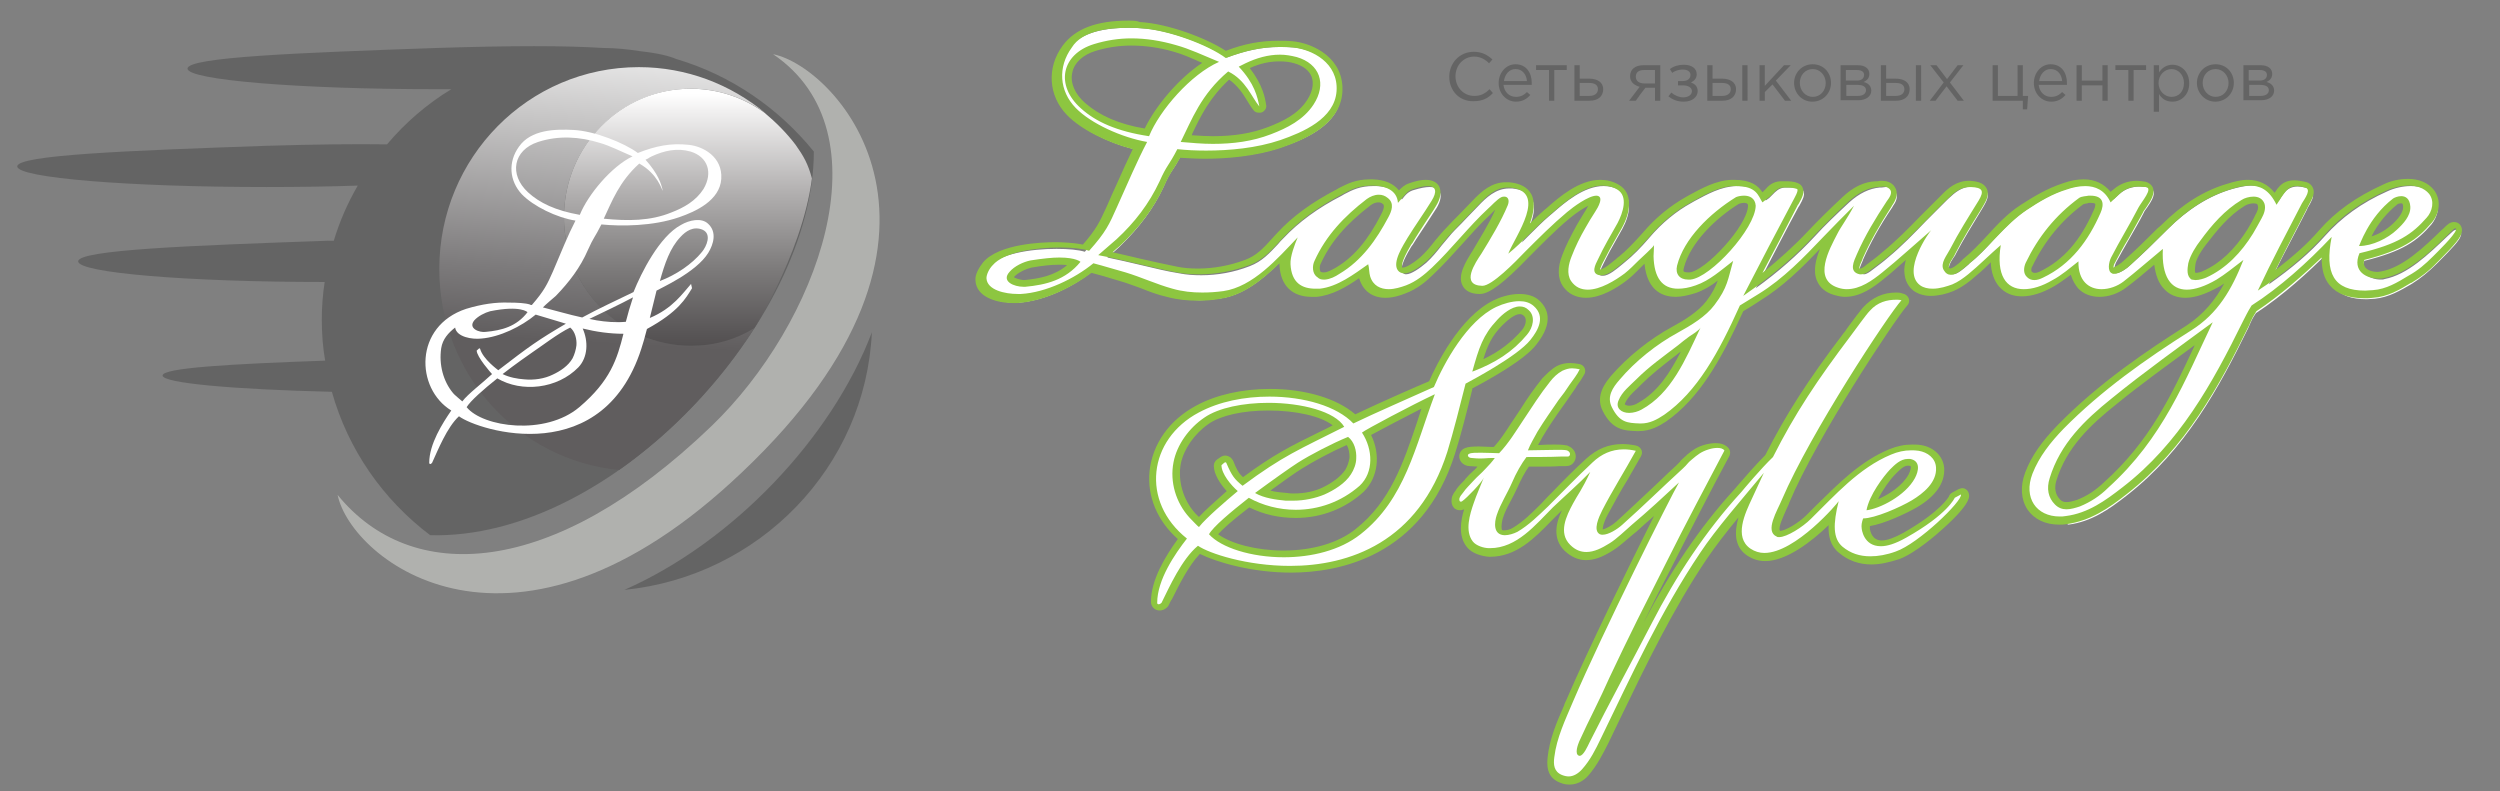
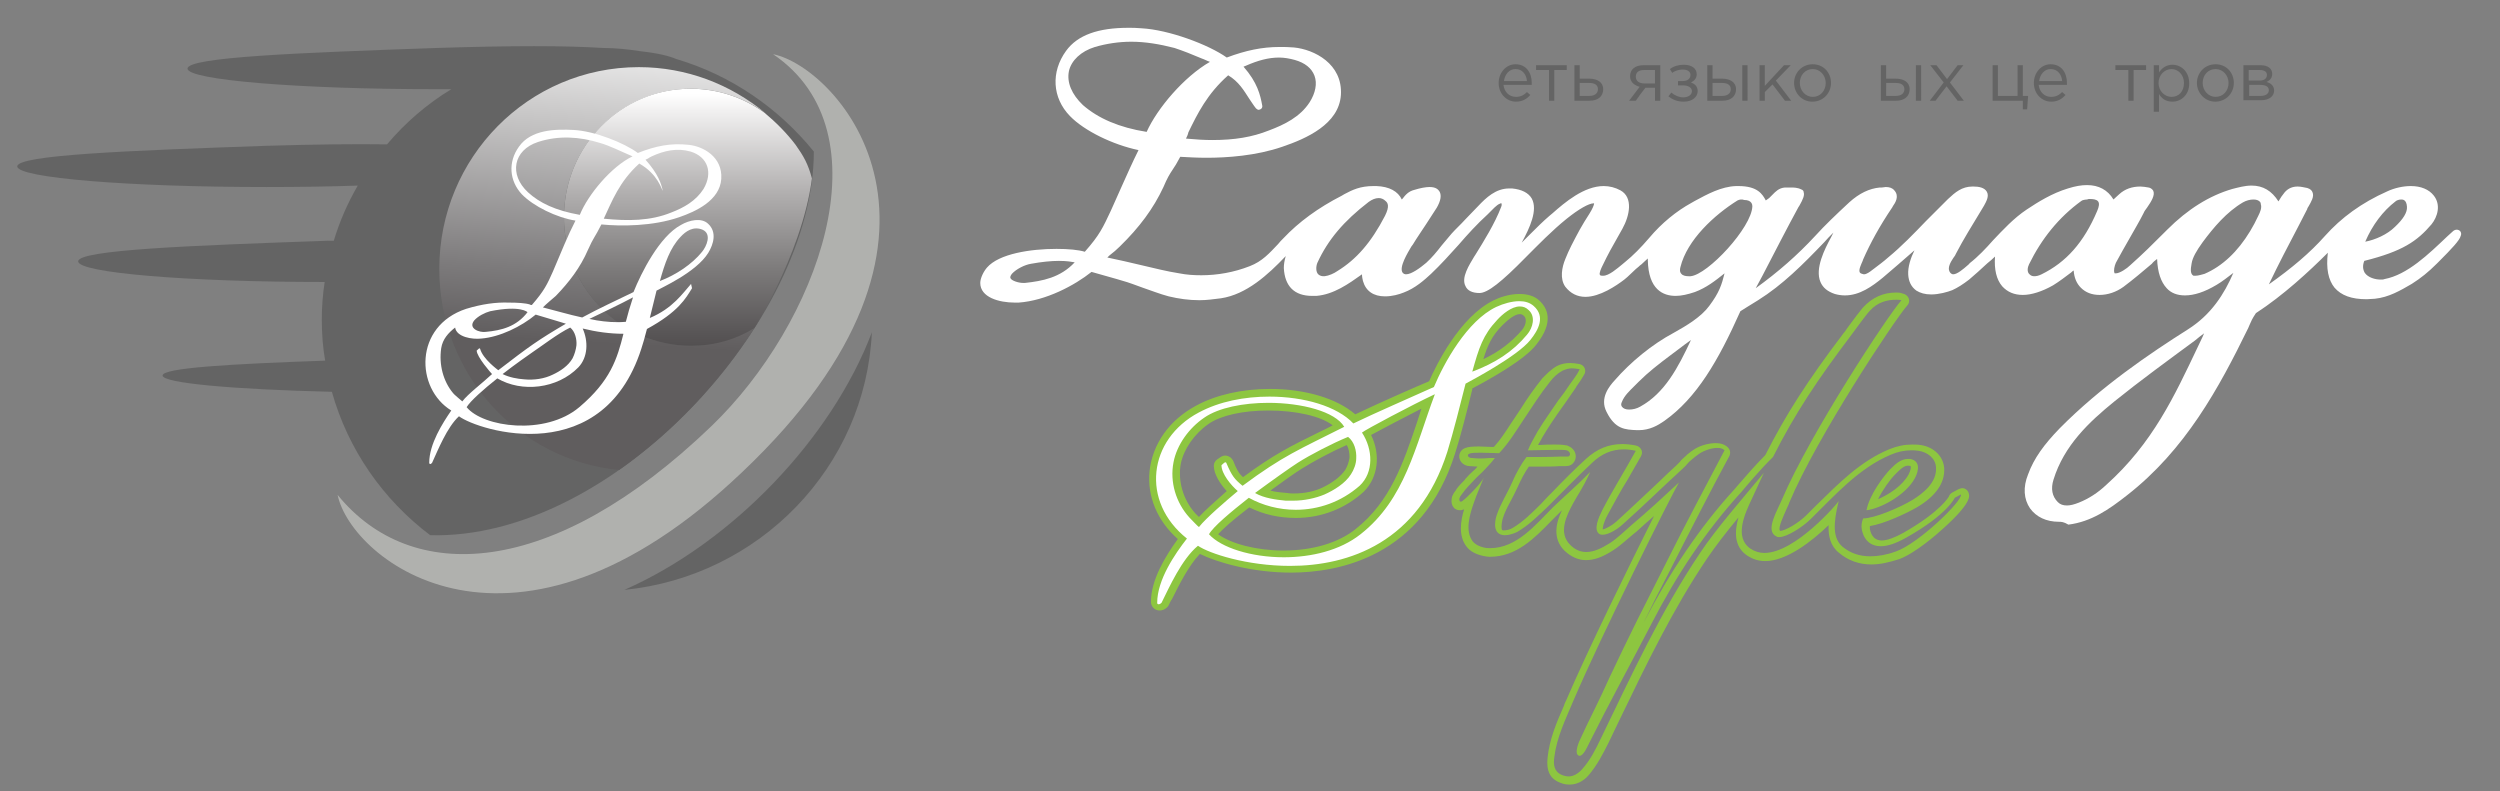
<svg xmlns="http://www.w3.org/2000/svg" version="1.1" id="Слой_1" x="0px" y="0px" viewBox="0 0 521.3 165" style="enable-background:new 0 0 521.3 165;" xml:space="preserve">
  <rect x="0" y="0" width="521.3" height="165" fill="#808080" stroke="none" />
  <style type="text/css">
	.st0{fill:#FFFFFF;}
	.st1{fill:#8DC640;}
	.st2{fill:#646464;}
	.st3{fill:#B0B1AE;}
	.st4{fill:url(#SVGID_1_);}
	.st5{fill:url(#SVGID_2_);}
</style>
  <g>
    <g>
      <g>
        <path class="st0" d="M429.3,108.8c-2.6,0-4.7-1-6-2.8c-1.3-1.9-1.5-4.4-0.4-7.1c1.2-3.3,3.3-6.2,6.6-9.6     c8.6-8.7,18.8-15.6,26.7-20.6c4.9-3.1,7.6-7.4,9.5-11.8c-1.2,0.9-2.3,1.8-3.5,2.5c-2.5,1.5-4.7,2.2-6.6,2.2     c-1.6,0-2.9-0.5-3.8-1.5c-1.2-1.3-1.9-3.3-2-6.1c-0.4,0.3-0.8,0.6-1.1,1c-2,1.7-3.9,3.3-5.9,4.8c-1.5,1.1-3.3,1.7-5,1.7     c-1.6,0-2.9-0.5-3.9-1.5c-0.9-0.9-1.4-2.1-1.5-3.6c-0.2,0.1-0.4,0.3-0.5,0.4c-1.2,0.9-2.5,1.9-3.8,2.7c-2.3,1.3-4.5,2-6.3,2     c-1.8,0-3.2-0.6-4.3-1.8c-1.2-1.4-1.7-3.5-1.5-6.2c-0.5,0.5-1.1,1-1.6,1.4c-1.3,1.2-2.6,2.4-3.8,3.4c-1.3,1-2.4,1.7-3.5,2.2     c-1,0.4-2.8,0.9-4.4,0.9c-1.3,0-2.3-0.3-3.1-0.8c-1.1-0.8-1.6-1.9-1.7-3.3c-0.1-1.6,0.5-3.5,1.3-5.1c-2.3,2-4.8,4.2-6.6,5.7     c-2.2,1.8-4.8,3.7-7.9,3.7c-0.7,0-1.4-0.1-2.1-0.3c-1.5-0.5-2.5-1.3-3-2.5c-1.2-2.8,0.9-6.9,2.2-9.3l0.2-0.4     c0.1-0.2,0.2-0.4,0.3-0.6c-0.7,0.7-1.4,1.4-1.9,2c-4.5,4.7-8.7,8.9-13.8,12.1c-2.3,1.4-2.4,1.5-3.7,2.3     c-4.6,10.3-9.1,18.1-15.9,22.9c-1.3,0.9-3,1.9-5.3,1.9c-0.1,0-0.2,0-0.3,0c-2.6-0.1-4.6-0.2-6.4-3.8c-1.5-2.9,0.6-5.4,1.7-6.6     c3.3-3.8,7.8-7.5,12.3-9.9c2.7-1.5,5.7-3.3,7.4-5.6c2.1-2.8,2.6-4.4,3.2-6.8c0,0,0,0,0,0c-2,1.6-3.8,3-6.2,3.9     c-1.5,0.5-2.8,0.8-4,0.8c-2.6,0-5.7-1.3-5.8-7.5c0-0.1,0-0.2,0-0.3c-0.3,0.3-0.8,0.7-1.3,1.2c-0.3,0.2-0.5,0.4-0.6,0.5l-0.6,0.5     c-0.8,0.7-1.5,1.5-2.4,2.2c-1.7,1.3-5.1,3.6-8.1,3.6c-1.7,0-3.1-0.7-4.2-2.1c-1.2-1.7-0.7-4.1,0-5.8c0.7-1.8,1.7-3.7,3-6.1     c0.6-1.1,1.3-2.2,2-3.3c0.7-1.1,1-1.9,1-2.2c0,0-0.1,0-0.1,0c-1,0-3.1,1.2-5.6,3.2c-3.1,2.5-5.9,5.4-8.6,8.1     c-5,5.1-7.9,7.4-9.6,7.4c-1.5,0-2.5-0.5-2.9-1.4c-1-1.8,0.8-4.5,1.8-6.2l0.2-0.3c1.8-2.9,4.1-6.6,5.4-10c0.2-0.4,0.1-0.7,0.1-0.8     c0,0-0.1,0-0.1,0c-0.1,0-0.2,0-0.3,0.1c-0.6,0.2-1.6,1.3-2.1,1.8c-0.2,0.2-0.3,0.3-0.4,0.4c-2.2,2-4.2,4.2-6.1,6.4     c-1.8,2-3.7,4.1-5.7,6c-1.4,1.3-3.3,3-5.7,3.9c-1,0.4-2.4,0.8-3.9,0.8c-2.4,0-4-1.1-4.6-3.2c-0.1-0.4-0.2-0.9-0.2-1.4     c0,0,0,0,0,0c0,0,0,0,0,0c-2.8,2-5.9,4.2-9.5,4.5c-0.3,0-0.6,0-0.9,0c-3.7,0-5.7-2-5.9-5.8c0-0.7,0.1-1.5,0.4-2.5     c-3.7,3.9-8.2,8-13.5,8.8c-1.6,0.2-3,0.4-4.5,0.4c-2.2,0-4.3-0.3-6.4-0.8c-1.9-0.5-3.6-1.2-5.4-1.8c-1.4-0.5-2.9-1.1-4.4-1.5     l-1-0.3c-1.7-0.5-3.5-1-5.3-1.5c-3.5,2.8-9.5,6-15.2,6.4c-0.2,0-0.5,0-0.8,0c-3.3,0-7.2-1.1-7.2-4.1c0-1,0.7-2.4,1.4-3.2     c2.5-2.9,9.1-3.9,14.5-3.9c2.5,0,4.6,0.2,5.9,0.6c3.1-3.5,3.8-5.1,5.4-8.5c0.8-1.7,1.4-3.2,2.1-4.7c1.3-2.9,2.5-5.6,3.7-8     c-5.3-1.1-11.3-4-14.3-7.1c-3.7-3.8-4-9.2-0.8-13.6c2.4-3.3,6.7-4.8,13-4.8c0.8,0,1.7,0,2.7,0.1c5.7,0.3,14,3.4,17.8,6.1     c4-1.5,7.4-2.2,11-2.2c1,0,1.9,0,3,0.1c4.2,0.4,10.2,3.4,9.8,9.9c-0.4,6.1-7.2,9.1-12.2,10.8c-5.5,1.9-11.6,2.3-15.8,2.3     c-1.9,0-3.8-0.1-5.5-0.2c-0.7,1.3-1.1,2-1.6,2.7c-0.6,0.9-1.1,1.7-1.9,3.6c-2.1,4.5-5,8.4-9.1,12.4c-0.6,0.6-1.4,1.3-2.2,1.9     c-0.1,0.1-0.3,0.3-0.4,0.4c2.3,0.5,4.7,1,7.1,1.6c2.6,0.6,5.3,1.3,7.9,1.7c1.5,0.3,3,0.4,4.6,0.4c3.3,0,6.8-0.6,10.1-1.9     c2.6-1,4.1-2.7,5.9-4.6c0.3-0.4,0.7-0.8,1.1-1.2c3.2-3.4,7.3-6.4,12.2-8.9l0.5-0.3c1.7-0.9,3.3-1.7,6.1-1.7c0.2,0,0.4,0,0.6,0     c2.7,0.1,4.5,1.1,5.3,2.8c0,0,0.1-0.1,0.1-0.1c0.7-0.9,1.3-1.6,2.5-1.9c1.3-0.4,2.4-0.6,3.2-0.6c1.3,0,1.8,0.5,2.1,1     c0.4,0.8,0.2,1.9-0.6,3.3c-0.7,1.1-1.5,2.3-2.2,3.4c-0.9,1.4-1.9,2.8-2.8,4.3l-0.3,0.4c-0.7,1.2-2.7,4.4-1.8,5.5     c0.2,0.2,0.4,0.3,0.7,0.3c1.1,0,2.9-1.3,4.2-2.4c1.2-1.1,2.2-2.3,3.2-3.6c0.7-0.8,1.4-1.7,2.1-2.5c0.9-1,1.9-1.9,2.8-2.9     c0.9-0.9,1.8-1.9,2.7-2.8c1.7-1.8,3.7-3.7,6.5-3.7c0.2,0,0.4,0,0.6,0c2,0.2,3.4,0.9,4.1,2.1c1.3,2.4-0.4,6.1-2.1,9.2     c0.6-0.6,1.2-1.2,1.8-1.8c1.3-1.3,2.6-2.6,4-3.8l0.6-0.5c2.6-2.3,6.6-5.7,10.7-5.7c1.2,0,2.4,0.3,3.5,0.9c2.7,1.5,1.9,5.3,0.4,8     l-0.9,1.6c-1.1,1.9-2.2,3.9-3.2,6l-0.1,0.2c-0.2,0.4-0.7,1.5-0.5,1.8c0,0.1,0.2,0.2,0.5,0.2c0.1,0,0.1,0,0.2,0     c1.2,0,2.9-1.5,4-2.4c0.2-0.2,0.4-0.3,0.6-0.5c1.6-1.3,3.2-2.9,5-5c2.6-3.1,5.7-5.6,8.8-7.3l0.7-0.4c2.6-1.4,5.5-3,8.6-3.1     c0.2,0,0.3,0,0.5,0c4,0,5,1.7,5.7,3l0.7-0.5c0.2-0.2,0.4-0.4,0.7-0.7c0.6-0.6,1.3-1.4,2.6-1.5l0.3,0c0.3,0,0.6,0,0.9,0     c0.6,0,1.4,0,2.2,0.4c0.3,0.1,0.5,0.3,0.5,0.6c0.2,0.6-0.1,1.4-0.9,2.8l-0.2,0.3c-2.5,4.6-4.9,9.3-7.5,14.3l-1.4,2.6     c4.7-3.4,8.7-6.9,12.4-10.9c2-2.2,4.3-4.4,7.1-7c2.1-1.9,4.2-2.9,6.4-3.1c0.1,0,0.3,0,0.4,0c0.3,0,0.6-0.1,0.8-0.1     c0.8,0,1.4,0.2,1.8,0.7c1.1,1.2,0.2,2.6-0.3,3.3l-0.1,0.2c-2.7,4-4.6,7.5-6.1,10.9l-0.1,0.3c-0.3,0.7-0.9,1.9-0.6,2.4     c0.1,0.2,0.4,0.3,0.8,0.4c0,0,0.1,0,0.1,0c0.5,0,1.2-0.5,1.7-0.9c0.1-0.1,0.3-0.2,0.4-0.3c0.9-0.7,1.9-1.4,2.9-2.3     c2.8-2.3,5.4-5,7.9-7.6l0.2-0.2c1.7-1.7,3.1-3.1,4.4-4.4c1.5-1.4,2.9-2.6,5.1-2.6l0.2,0c1.1,0,2.3,0.2,2.8,1.1     c0.5,0.9-0.1,2-0.6,2.9l-0.6,1c-1.8,3-3.7,6-5.3,9.1c-0.1,0.3-0.3,0.5-0.5,0.8c-0.6,0.9-1.2,2-0.8,2.8c0.3,0.6,0.7,0.6,0.8,0.6     c0,0,0,0,0,0c0.8,0,2.1-1.1,2.9-1.8c0.2-0.2,0.4-0.3,0.5-0.5c1.8-1.4,3.4-3.1,4.9-4.8c2.1-2.2,4.3-4.6,7-6.4     c2.4-1.6,5.3-3.4,8.6-4.4c1.6-0.5,2.8-0.7,4-0.7c2.4,0,4.3,1,5.5,3c0.4-0.4,0.8-0.7,1.2-1.1c1.2-1.1,2.7-1.6,4.4-1.6     c0.5,0,1.1,0.1,1.7,0.2c0.6,0.1,0.9,0.5,1,0.7c0.4,0.9-0.4,2.2-1.3,3.5c-0.3,0.4-0.6,0.8-0.7,1.1c-0.9,1.8-2,3.6-3,5.4     c-0.9,1.6-1.9,3.3-2.8,5c-0.3,0.7-0.5,1.6-0.3,2.1c0,0.1,0.1,0.1,0.1,0.1c0,0,0.1,0,0.2,0c0.8,0,2.3-1,3-1.7     c2.8-2.5,4.6-4.3,7.1-6.8l0.6-0.6c4.3-4.3,8.8-7.1,13.6-8.5c1.2-0.3,2.6-0.7,4-0.7c2.4,0,4.2,1.1,5.6,3.3c0,0,0,0,0,0     c0.4-0.7,0.8-1.3,1.3-1.9c0.7-0.8,1.6-1.2,2.7-1.2c0.7,0,1.4,0.2,2,0.3c0.7,0.2,1,0.6,1.1,0.9c0.4,0.9-0.3,2-0.8,2.9     c-0.1,0.2-0.3,0.4-0.3,0.6l-1.8,3.5c-2.1,4-4.2,8-6.2,12.2c4.8-3.4,8.6-6.6,11.7-10.1c3.4-3.8,7.6-6.9,13-9.3     c1.5-0.7,3.3-1.1,4.9-1.1c2.1,0,3.8,0.7,4.8,2c1.5,1.9,0.8,4.4-0.5,6c-3,3.5-6,5.6-14,7.6c-0.4,1-0.3,1.8,0.1,2.5     c0.7,1,2.2,1.4,3.3,1.4c0.3,0,0.6,0,0.8-0.1c4.8-0.9,9.2-5.2,13.1-8.9l1.1-1c0.3-0.3,0.6-0.4,0.9-0.4c0.2,0,0.5,0.1,0.7,0.3     c0.3,0.4,0.2,0.8,0.1,1c-0.2,0.9-1.9,2.7-4.5,5.3l-0.5,0.5c-1.7,1.7-3.3,3-5.2,4.2c-2.4,1.4-4.8,2.8-7.7,3.1     c-0.6,0-1.1,0.1-1.7,0.1h0c-3.2,0-5.3-0.8-6.7-2.4c-1.3-1.6-1.8-4-1.4-7.3c-3.9,3.9-9.3,8.9-15,12.6c-0.8,1.2-1,1.7-1.3,2.4     l-0.3,0.7c-6.1,12.5-13.1,25.4-25.3,34.9c-3.7,2.9-7.4,5.5-12.2,6.1C430.3,108.8,429.8,108.8,429.3,108.8z M457.7,71     c-5.7,4.2-11.6,8.5-16.8,12.7c-5.3,4.3-10.5,9.2-12.7,16.3c-0.6,1.9-0.3,3.5,0.9,4.7c0.5,0.5,1.1,0.7,1.9,0.7     c0.7,0,1.5-0.2,2.5-0.6c2-0.8,3.9-2,5.7-3.7c9.7-8.7,14.2-18.5,19.1-28.8c0.4-0.9,0.9-1.8,1.3-2.8C458.9,70,458.3,70.5,457.7,71z      M350.3,72.6c-0.7,0.5-1.3,1-2,1.5c-2.4,1.8-4.6,3.5-6.6,5.5c-0.3,0.3-0.6,0.6-0.9,0.9c-1,1-2.1,2-2.6,3.3c-0.2,0.4-0.2,0.7,0,1     c0.3,0.4,0.8,0.6,1.5,0.6c0.8,0,1.6-0.2,2.3-0.6c5.1-2.8,7.9-8.1,10.6-13.9C352,71.3,350.3,72.6,350.3,72.6z M220.8,54.4     c-1.6,0-3.6,0.2-5.8,0.6c-1.3,0.2-3.1,1.1-4,2.1c-0.3,0.4-0.4,0.7-0.3,0.9c0.2,0.5,1.6,1,2.7,1c0.1,0,0.2,0,0.3,0     c3.7-0.4,7.4-1.1,10.4-4.3C223.5,54.6,222.5,54.4,220.8,54.4z M469.9,41.6c-0.7,0-1.5,0.2-2.2,0.6c-3.4,2-6.1,5.2-8.4,8.3     c-1.3,1.8-2.1,3.2-2.3,4.4c-0.3,1.5-0.2,2.3,0.4,2.6c0,0,0.1,0,0.4,0c0.6,0,1.5-0.3,1.9-0.4c3.7-1.6,6.9-4.6,9.5-8.9     c0.6-1,1.2-2.1,1.7-3.2c0.4-0.8,0.8-1.7,0.5-2.5C471.5,42.4,471.2,41.6,469.9,41.6z M435.6,41.5c-0.1,0-0.2,0-0.4,0.1     c-0.3,0-1,0.1-1.2,0.3c-4.7,3.4-8.3,7.9-10.9,13.2c-0.3,0.6-0.5,1.6,0.1,2.1c0.3,0.3,0.6,0.4,1,0.4c0.4,0,0.9-0.1,1.5-0.4     c5.1-2.5,8.8-6.6,11.6-13.2c0.4-0.9,0.5-1.6,0.2-2c-0.3-0.4-1-0.5-1.6-0.5C435.8,41.5,435.7,41.5,435.6,41.5z M362.3,41.8     c-4.8,3-10.5,8.2-11.9,13.9c-0.1,0.4-0.2,1,0.2,1.4c0.3,0.4,1,0.5,1.5,0.5c0.1,0,0.3,0,0.4,0c3.6-0.3,12.8-10.2,12.9-14.6     c0-0.3-0.1-1.3-1.7-1.3C363.2,41.5,362.7,41.6,362.3,41.8z M287.5,41.3c-0.7,0-1.4,0.3-2.1,0.8c-5.2,4-8.5,7.9-10.7,12.7     c-0.3,0.7-0.4,2,0.3,2.5c0.3,0.2,0.6,0.3,1,0.3c0.1,0,0.1,0,0.2,0c0.9-0.1,2-0.6,2.7-1.1c3.9-2.4,7-5.9,9.9-11.5     c1-2,0.6-2.7,0.1-3.1C288.5,41.5,288,41.3,287.5,41.3z M500.7,41.6c-0.5,0-1,0.2-1.2,0.4c-2.6,2-4.8,4.9-6.3,8.4     c2.1-0.4,4.6-1.5,6.2-3.1c1.7-1.6,2.6-3,2.5-4.2C501.8,41.6,501,41.6,500.7,41.6z M247.3,28.9c2.1,0.2,3.9,0.3,5.5,0.3     c4.6,0,8.3-0.6,11.8-2c3.2-1.2,6.5-2.8,8.5-5.9c1.2-1.9,1.6-3.9,1-5.5c-0.6-1.6-2-2.7-4.1-3.3c-1.1-0.3-2.2-0.5-3.3-0.5     c-2.2,0-4.4,0.6-6.9,1.7l-0.5,0.2c2.9,3.3,3.5,5.9,3.9,8.1c0.1,0.3-0.1,0.7-0.4,0.8c-0.1,0-0.2,0.1-0.3,0.1     c-0.2,0-0.4-0.1-0.6-0.3c-0.5-0.6-0.9-1.3-1.4-2c-1.1-1.7-2.2-3.6-4.4-4.9c-4.4,3.9-6.4,8-8.3,11.9     C247.7,28.1,247.5,28.5,247.3,28.9z M235.9,8.7c-2.6,0-5.2,0.4-7.6,1.1c-2.9,0.9-4.9,2.8-5.4,5c-0.5,2.4,0.6,4.9,2.9,7.1     c3.2,2.8,7.6,4.7,13.3,5.6c2.2-4.9,7.8-11.5,13.2-14.6c-0.6-0.2-1.1-0.5-1.7-0.7c-2.1-0.9-3.9-1.6-5.7-2.2     C241.8,9.2,238.8,8.7,235.9,8.7z" />
-         <path class="st1" d="M235.3,5.8c0.9,0,1.8,0,2.6,0.1c5.6,0.3,14.1,3.5,17.7,6.2c4-1.5,7.4-2.3,11.1-2.3c0.9,0,1.9,0,2.9,0.1     c4,0.4,9.5,3.2,9.1,9.1c-0.4,5.8-7.1,8.6-11.7,10.2c-5,1.7-10.7,2.2-15.5,2.2c-2.2,0-4.2-0.1-6-0.3c-1.8,3.5-2.2,3.3-3.7,6.7     c-2.2,4.7-5.2,8.6-9,12.1c-1.1,1-2.7,2.3-3.8,3.3c5.4,1,11.1,2.6,16.4,3.6c1.6,0.3,3.1,0.4,4.7,0.4c3.5,0,7.1-0.7,10.4-1.9     c3.2-1.2,4.9-3.5,7.2-5.9c3.4-3.6,7.6-6.5,12-8.8c1.9-1,3.4-1.9,6.3-1.9c0.2,0,0.4,0,0.6,0c2.2,0.1,4.7,0.9,4.9,3.6     c1.4-1.5,1.8-2.5,3.2-2.9c1.3-0.4,2.2-0.6,3-0.6c1.8,0,2,1.2,0.8,3.1c-1.6,2.6-3.4,5.1-5,7.7c-0.8,1.4-3.3,5.1-2,6.8     c0.3,0.4,0.8,0.6,1.3,0.6c1.7,0,3.9-1.9,4.7-2.6c2-1.8,3.5-4.1,5.4-6.1c1.8-1.9,3.7-3.8,5.5-5.7c1.6-1.7,3.5-3.5,5.9-3.5     c0.2,0,0.3,0,0.5,0c8.2,0.7,1.1,10.2-0.3,13.8c3.1-2.5,5.7-5.6,8.8-8.2c2.5-2.1,6.7-6,10.8-6c1,0,2.1,0.2,3.1,0.8     c2.4,1.4,1.2,4.9,0.1,7c-1.4,2.5-2.9,5-4.1,7.6c-0.5,1-1.6,3,0.4,3.3c0.1,0,0.2,0,0.3,0c1.7,0,3.8-2.1,5-3     c1.9-1.5,3.5-3.3,5.1-5.1c2.4-2.8,5.3-5.3,8.6-7.1c2.7-1.5,5.7-3.3,8.9-3.4c0.2,0,0.3,0,0.5,0c4.3,0,4.6,2,5.5,3.4     c0.9-0.7,0.9-0.7,1.4-1.1c0.9-0.7,1.5-1.9,2.8-2c0.3,0,0.7,0,1.1,0c0.6,0,1.3,0.1,1.9,0.3c0.5,0.2-0.6,2-0.9,2.6     c-3.3,6.2-6.6,12.5-10.3,19.7c6-4.2,10.8-8.2,15-12.8c2.3-2.4,4.6-4.7,7.1-7c1.7-1.5,3.6-2.7,5.9-2.9c0.4,0,0.8-0.1,1.2-0.1     c0.5,0,0.9,0.1,1.3,0.5c0.8,0.8-0.1,1.9-0.6,2.6c-2.3,3.5-4.5,7.1-6.2,11c-0.6,1.4-1.8,3.7,0.6,4.2c0.1,0,0.2,0,0.3,0     c0.9,0,1.8-0.8,2.5-1.3c1-0.7,2-1.5,3-2.3c2.9-2.4,5.5-5.1,8.2-7.8c1.5-1.5,2.9-3,4.4-4.4c1.3-1.3,2.6-2.4,4.6-2.4     c0.1,0,0.1,0,0.2,0c2.4,0.1,2.8,0.8,1.6,2.8c-2.1,3.4-4.2,6.7-6,10.2c-0.6,1.2-2.1,2.9-1.3,4.3c0.4,0.7,0.9,1,1.5,1     c1.4,0,3-1.7,3.9-2.4c4.2-3.4,7.3-8,11.9-11.1c2.7-1.8,5.4-3.4,8.4-4.3c1.1-0.4,2.5-0.7,3.8-0.7c2.1,0,4.1,0.8,5.3,3.4     c0.7-0.7,1.3-1.2,1.9-1.8c1.2-1.1,2.5-1.5,3.9-1.5c0.5,0,1,0.1,1.6,0.1c1.5,0.3-0.9,3-1.6,4.3c-1.8,3.5-3.9,6.9-5.7,10.4     c-0.5,1-0.8,2.9,0.2,3.3c0.1,0.1,0.3,0.1,0.4,0.1c1.2,0,2.9-1.3,3.5-1.9c3-2.8,4.9-4.6,7.8-7.5c3.8-3.8,8.1-6.8,13.3-8.3     c1.2-0.4,2.5-0.7,3.8-0.7c2.1,0,4,0.9,5.5,4c0.8-1.2,1.3-2.1,2-2.9c0.6-0.7,1.4-1,2.1-1c0.6,0,1.2,0.1,1.8,0.3     c1.5,0.3,0,2.3-0.6,3.3c-3.1,6-6.3,12-9.2,18.2c5.2-3.4,10-7.2,14.1-11.8c3.5-4,7.9-6.9,12.8-9.1c1.3-0.6,3-1,4.6-1     c1.6,0,3.2,0.5,4.2,1.7c1.2,1.5,0.7,3.7-0.5,5c-3,3.4-5.9,5.5-14,7.4c-1.6,3.8,1.5,5.3,4,5.3c0.3,0,0.7,0,1-0.1     c5.4-1,10.3-6,14.6-10.2c0.1-0.1,0.3-0.2,0.4-0.2c0.1,0,0.2,0.1,0.1,0.4c-0.3,1.1-3.9,4.6-4.8,5.5c-1.6,1.6-3.1,2.9-5.1,4     c-2.3,1.4-4.6,2.8-7.4,3c-0.6,0-1.1,0.1-1.6,0.1c-6.6,0-8.5-3.6-7-11.2c-5,5.3-10.9,10.6-16.7,14.3c-1.1,1.8-1.1,2-1.8,3.3     c-6.4,13-13.3,25.5-25.1,34.6c-3.6,2.8-7.2,5.4-11.8,6c-0.5,0.1-0.9,0.1-1.3,0.1c-4.9,0-7.6-3.9-5.7-8.9c1.4-3.6,3.8-6.6,6.5-9.4     c7.9-8,17.1-14.5,26.6-20.5c5.6-3.5,8.5-8.6,10.9-14.7c-2.1,1.6-3.8,3-5.6,4.1c-2.4,1.4-4.5,2.1-6.2,2.1c-3.3,0-5.3-2.7-5-8.5     c-2.8,2.3-5.5,4.7-8.2,6.8c-1.3,1-3,1.6-4.6,1.6c-2.6,0-4.9-1.7-4.8-5.8c-1.8,1.4-3.5,2.9-5.4,3.9c-2.2,1.3-4.2,1.9-6,1.9     c-3.7,0-5.8-2.9-4.8-9.2c-2.2,1.9-4.7,4.4-6.8,6.1c-1,0.8-2.1,1.6-3.3,2.1c-1.1,0.4-2.6,0.9-4.1,0.9c-1,0-1.9-0.2-2.6-0.7     c-4-2.9,2-11.3,2.3-11.5c-2.8,2.4-7.3,6.5-10.2,8.8c-2.1,1.7-4.6,3.5-7.4,3.5c-0.6,0-1.2-0.1-1.8-0.3c-5.4-1.7-1.8-8.1-0.2-11.2     c0.8-1.6,1.9-2.9,3.5-5.9c-1.8,1.8-4.6,4.6-6.3,6.4c-4.2,4.4-8.4,8.8-13.6,12c-2.4,1.5-2.4,1.5-3.9,2.4     c-4.4,9.8-8.9,18-15.8,22.8c-1.5,1-3,1.8-4.8,1.8c-0.1,0-0.2,0-0.3,0c-2.6-0.1-4.2-0.2-5.8-3.4c-1.1-2.2,0.2-4.1,1.6-5.7     c3.3-3.9,7.7-7.4,12.1-9.8c2.9-1.6,5.9-3.4,7.7-5.8c2.8-3.7,2.8-5.4,3.9-9.2c-2.6,2-4.9,4.1-7.8,5.1c-1.4,0.5-2.6,0.7-3.7,0.7     c-3.3,0-5-2.3-5.1-6.8c0-0.5,0.1-1.5,0.1-2.3c0,0.3-2.8,2.8-3.2,3.2c-0.9,0.9-1.9,1.9-2.9,2.7c-2,1.5-5.1,3.4-7.7,3.4     c-1.4,0-2.6-0.5-3.5-1.8c-1-1.5-0.5-3.6,0.1-5.1c0.8-2.1,1.8-4.1,2.9-6c0.6-1.1,1.3-2.2,2-3.3c0.6-0.9,2-3.3,0.3-3.4c0,0,0,0,0,0     c-1.7,0-4.9,2.4-6.1,3.4c-3,2.5-5.9,5.4-8.7,8.2c-2.3,2.4-7,7.2-9,7.2c0,0,0,0,0,0c-4.7-0.1-1.4-4.9-0.2-6.7     c1.9-3.1,4.1-6.7,5.5-10.1c0.4-1,0.1-1.8-0.7-1.8c-0.2,0-0.4,0-0.6,0.1c-0.9,0.4-2.3,2-2.7,2.3c-4.2,3.9-7.7,8.5-11.8,12.4     c-1.6,1.5-3.3,2.9-5.4,3.7c-1.1,0.4-2.4,0.8-3.6,0.8c-1.7,0-3.3-0.7-3.9-2.7c-0.2-0.6-0.2-1.9-0.4-2.5c-3,2.1-6.4,4.7-10.1,5.1     c-0.3,0-0.6,0-0.9,0c-2.8,0-5-1.2-5.2-5.1c-0.1-1.6,0.9-4.2,1.5-5.6c-4.2,4.4-9.3,10.3-15.5,11.2c-1.5,0.2-2.9,0.3-4.4,0.3     c-2.1,0-4.1-0.2-6.2-0.8c-3.3-0.9-6.5-2.4-9.8-3.4c-2.2-0.6-4.4-1.3-6.7-1.9c-3.9,3.2-9.9,6.1-15.1,6.4c-0.2,0-0.5,0-0.7,0     c-2.6,0-6.4-0.8-6.5-3.3c0-0.7,0.5-1.9,1.3-2.7c2.3-2.7,8.8-3.7,14-3.7c2.7,0,5,0.3,6.1,0.7c3.5-3.9,4.2-5.5,5.8-9.1     c2.3-5.1,4.2-9.6,6.3-13.6c-5.2-0.9-11.7-3.8-14.9-7.1c-3.4-3.5-3.8-8.5-0.8-12.6C225.6,6.5,230.8,5.8,235.3,5.8 M239.6,28.4     c2.2-5.4,8.7-12.9,14.6-15.5c-3.4-1.4-6.1-2.7-9-3.5C242.1,8.5,239,8,235.9,8c-2.6,0-5.2,0.4-7.8,1.2c-6.8,2.1-8.1,8.6-2.7,13.4     C228.5,25.4,232.9,27.4,239.6,28.4 M262.6,22.2c-1.6-1.9-2.8-5.5-6.5-7.3c-5.7,4.8-7.6,10.1-9.9,14.7c2.3,0.2,4.5,0.4,6.7,0.4     c4.2,0,8.2-0.5,12.1-2c3.4-1.3,6.8-3,8.9-6.2c2.8-4.3,1.3-8.5-3.5-9.9c-1.2-0.3-2.3-0.5-3.5-0.5c-2.5,0-4.9,0.7-7.2,1.8     c-1.4,0.7,0,0-1.4,0.7C261.6,17.4,262.2,20.2,262.6,22.2 M276,58.3c0.1,0,0.2,0,0.3,0c1.1-0.1,2.1-0.6,3-1.2     c4.7-2.8,7.7-7.1,10.2-11.8c0.7-1.3,1.3-2.9-0.1-4c-0.6-0.5-1.2-0.7-1.9-0.7c-0.9,0-1.8,0.4-2.5,0.9c-4.7,3.6-8.5,7.6-10.9,12.9     c-0.5,1-0.5,2.7,0.6,3.4C275.1,58.2,275.5,58.3,276,58.3 M424.2,58.4c0.6,0,1.2-0.2,1.8-0.5c5.9-2.8,9.5-7.8,12-13.5     c0.8-1.8,0.7-3.6-2.1-3.6c-0.1,0-0.2,0-0.4,0c-0.3,0.1-1.5,0.1-2,0.5c-4.9,3.6-8.5,8.1-11.1,13.5c-0.4,0.9-0.6,2.2,0.3,3     C423.1,58.2,423.6,58.4,424.2,58.4 M352,58.3c0.2,0,0.3,0,0.5,0c4.2-0.4,13.5-10.6,13.6-15.4c-0.1-1.6-1.3-2.1-2.4-2.1     c-0.6,0-1.2,0.1-1.7,0.3c-5.5,3.4-10.9,8.7-12.3,14.3C349.3,57.1,350.2,58.3,352,58.3 M491.9,51.3c2.8,0,6-1.6,7.9-3.4     c1.3-1.2,2.9-2.9,2.8-4.8c-0.1-1.7-1-2.2-1.9-2.2c-0.7,0-1.4,0.3-1.7,0.5C493.8,45.4,492,51.3,491.9,51.3 M457.8,58.4     c0.8,0,1.7-0.3,2.2-0.5c4.2-1.9,7.4-5.3,9.8-9.2c0.6-1,1.2-2.1,1.8-3.2c0.5-0.9,0.9-2,0.6-3c-0.4-1.1-1.3-1.5-2.3-1.5     c-0.9,0-1.9,0.3-2.5,0.7c-3.5,2.1-6.2,5.2-8.6,8.5c-0.8,1-2.1,3-2.5,4.7c-0.2,1.2-0.4,2.7,0.7,3.4     C457.3,58.3,457.5,58.4,457.8,58.4 M213.4,59.8c0.1,0,0.2,0,0.4,0c4.3-0.4,8.4-1.4,11.5-5.2c0,0-0.9-0.9-4.4-0.9     c-1.5,0-3.4,0.2-6,0.6c-1.5,0.3-3.4,1.2-4.4,2.4C208.7,58.7,211.5,59.8,213.4,59.8 M430.9,106.2c0.9,0,1.9-0.3,2.8-0.6     c2.2-0.9,4.2-2.2,5.9-3.9c11.5-10.4,16-22.4,21.8-34.5c-6.8,5-14.6,10.6-21.1,15.9c-5.6,4.5-10.7,9.4-12.9,16.6     c-0.7,2.2-0.3,4.1,1.1,5.5C429.2,105.9,430,106.2,430.9,106.2 M339.7,86.1C339.7,86.1,339.7,86.1,339.7,86.1     c0.9,0,1.9-0.3,2.6-0.7c6.2-3.4,9.1-10.3,12.3-17.1c-0.3,0.6-1.8,1.5-2.4,1.9c-0.8,0.6-1.6,1.2-2.3,1.8c-3,2.3-6,4.4-8.7,7.1     c-1.3,1.3-3,2.6-3.7,4.4C336.8,85.1,338.1,86.1,339.7,86.1 M235.3,4.3C235.3,4.3,235.3,4.3,235.3,4.3c-6.7,0-11.1,1.7-13.7,5.2     c-3.4,4.6-3,10.5,0.9,14.5c2.9,3,8.5,5.8,13.7,7.1c-1.1,2.3-2.2,4.7-3.3,7.2c-0.7,1.5-1.4,3.1-2.1,4.7c-1.5,3.3-2.2,4.8-5,8     c-1.9-0.4-4.5-0.5-5.7-0.5c-2.7,0-11.8,0.3-15.1,4.2c-0.8,1-1.7,2.5-1.6,3.7c0.1,3.5,4.3,4.8,8,4.8c0.3,0,0.6,0,0.8,0     c5.8-0.4,11.7-3.5,15.4-6.3c1.6,0.4,3.3,0.9,4.9,1.4l1,0.3c1.5,0.4,2.9,1,4.4,1.5c1.7,0.7,3.6,1.4,5.4,1.8     c2.2,0.6,4.3,0.8,6.6,0.8c1.5,0,3-0.1,4.6-0.4c4.8-0.7,8.8-4,12.3-7.4c0,0.1,0,0.3,0,0.4c0.2,4.2,2.6,6.6,6.7,6.6     c0.3,0,0.7,0,1,0c3.3-0.3,6.3-2.1,8.9-3.9c0,0.1,0,0.2,0.1,0.3c0.8,2.4,2.7,3.8,5.4,3.8c1.6,0,3.1-0.5,4.1-0.9     c2.5-0.9,4.5-2.6,5.9-4c2-1.9,3.9-4,5.8-6.1c1.9-2.1,3.9-4.4,6-6.3c0.1-0.1,0.2-0.2,0.4-0.4c0.1-0.1,0.4-0.4,0.7-0.7     c-1.3,3-3.3,6.1-4.8,8.7l-0.2,0.3c-1.1,1.8-3,4.8-1.8,6.9c0.4,0.8,1.4,1.7,3.5,1.7c0,0,0.1,0,0.1,0c1.9,0,4.9-2.2,10.1-7.6     c2.7-2.7,5.5-5.6,8.5-8.1c1.8-1.5,3.2-2.3,4-2.7c-0.1,0.2-0.3,0.4-0.4,0.7c-0.7,1.1-1.4,2.3-2,3.3c-1.3,2.4-2.3,4.3-3,6.2     c-1.1,2.7-1,5,0.1,6.6c1.1,1.6,2.8,2.4,4.8,2.4c3.1,0,6.4-2,8.6-3.7c0.9-0.7,1.7-1.5,2.5-2.3c0.2-0.2,0.4-0.4,0.5-0.5     c0.1-0.1,0.3-0.3,0.5-0.5c0,0,0.1-0.1,0.1-0.1c0.6,6,4.2,6.9,6.5,6.9c1.2,0,2.6-0.3,4.2-0.8c1.7-0.6,3.2-1.5,4.6-2.6     c-0.5,1.3-1.1,2.6-2.4,4.3c-1.7,2.2-4.6,4-7.2,5.4c-4.6,2.5-9.2,6.2-12.6,10.1c-1,1.2-3.5,4.1-1.8,7.4c2,4,4.5,4.1,7.1,4.2     c0.1,0,0.2,0,0.4,0c2.5,0,4.3-1.1,5.7-2c6.9-4.8,11.4-12.7,16.1-23c1.1-0.7,1.4-0.8,3.5-2.2c4.7-2.9,8.5-6.6,12.5-10.8     c-0.9,2.2-1.5,4.7-0.6,6.7c0.6,1.4,1.8,2.4,3.5,2.9c0.7,0.2,1.5,0.4,2.3,0.4c3.3,0,6-2,8.3-3.9c1.3-1,2.8-2.4,4.4-3.8     c-0.2,0.9-0.4,1.8-0.3,2.6c0.1,1.7,0.8,3,2,3.9c0.9,0.6,2.1,1,3.5,1c1.5,0,3.3-0.4,4.7-1c1.2-0.5,2.3-1.2,3.7-2.3     c1.2-1,2.6-2.2,3.8-3.4c0.1-0.1,0.2-0.2,0.3-0.3c0.1,2.1,0.7,3.8,1.7,5c1.2,1.4,2.8,2.1,4.8,2.1c2,0,4.3-0.7,6.7-2.1     c1.2-0.7,2.4-1.6,3.5-2.4c0.4,1.3,1,2.2,1.5,2.8c1.1,1.2,2.7,1.8,4.5,1.8c1.9,0,3.9-0.7,5.5-1.9c2-1.5,3.9-3.1,5.9-4.8     c0,0,0,0,0,0c0.3,2.2,0.9,3.9,2.1,5.1c1.1,1.2,2.6,1.8,4.4,1.8c2,0,4.3-0.8,7-2.3c0.4-0.2,0.8-0.5,1.1-0.7     c-1.8,3.3-4.2,6.4-7.9,8.8c-7.9,5-18.2,11.9-26.8,20.7c-3.4,3.5-5.5,6.5-6.8,9.9c-1.1,2.9-0.9,5.7,0.5,7.8c1.4,2,3.7,3.1,6.6,3.1     c0.5,0,1,0,1.5-0.1c5-0.7,8.8-3.3,12.6-6.3c12.3-9.6,19.3-22.6,25.5-35.2c0.1-0.3,0.2-0.5,0.3-0.7c0.3-0.7,0.5-1.1,1.2-2.2     c5.1-3.4,9.8-7.6,13.6-11.2c0,2.5,0.5,4.4,1.7,5.8c1.5,1.8,3.9,2.7,7.3,2.7c0.5,0,1.1,0,1.7-0.1c3.1-0.2,5.6-1.7,7.9-3.1l0.1,0     c2-1.2,3.7-2.5,5.4-4.3c0.1-0.1,0.3-0.3,0.5-0.5c3.3-3.3,4.4-4.7,4.6-5.7c0.2-0.8-0.1-1.3-0.3-1.6c-0.3-0.4-0.8-0.6-1.3-0.6     c-0.5,0-1,0.2-1.4,0.6c-0.4,0.3-0.7,0.7-1.1,1c-3.8,3.7-8.2,7.9-12.7,8.7c-0.2,0-0.4,0.1-0.7,0.1c-1.2,0-2.3-0.4-2.7-1.1     c-0.2-0.4-0.3-0.8-0.1-1.4c7.9-2,11-4.2,14-7.7c1.6-1.8,2.2-4.7,0.5-6.9c-1.2-1.5-3.1-2.3-5.4-2.3c-1.7,0-3.6,0.4-5.2,1.2     c-5.5,2.5-9.9,5.6-13.3,9.5c-2.5,2.9-5.5,5.5-9.1,8.3c1.6-3.2,3.2-6.4,4.8-9.4c0.6-1.2,1.2-2.3,1.8-3.5c0.1-0.2,0.2-0.4,0.3-0.6     c0.6-1.1,1.4-2.4,0.9-3.6c-0.2-0.4-0.6-1.1-1.7-1.3c-0.6-0.1-1.4-0.3-2.2-0.3c-1.4,0-2.5,0.5-3.3,1.5c-0.3,0.3-0.5,0.7-0.8,1.1     c-1.4-1.8-3.3-2.7-5.6-2.7c-1.5,0-2.9,0.4-4.2,0.8c-4.9,1.4-9.5,4.3-13.9,8.7l-0.7,0.6c-2.5,2.5-4.3,4.3-7.1,6.8     c-0.6,0.6-1.5,1.1-2.1,1.4c0-0.3,0.1-0.7,0.3-1c0.9-1.7,1.8-3.4,2.8-5c1-1.8,2-3.6,3-5.4c0.1-0.3,0.4-0.7,0.7-1.1     c1-1.5,1.9-2.9,1.4-4.2c-0.3-0.6-0.8-1-1.5-1.2c-0.7-0.1-1.3-0.2-1.8-0.2c-1.9,0-3.5,0.6-4.9,1.8c-0.2,0.2-0.4,0.3-0.6,0.5     c-1.4-1.7-3.3-2.6-5.6-2.6c-1.3,0-2.6,0.2-4.3,0.8c-3.4,1.1-6.3,2.9-8.8,4.5c-2.8,1.8-5,4.2-7.1,6.5c-1.6,1.7-3.1,3.3-4.8,4.7     c-0.2,0.1-0.3,0.3-0.5,0.5c-0.5,0.5-1.8,1.6-2.4,1.6c0,0-0.1-0.1-0.2-0.2c-0.2-0.4,0.4-1.4,0.8-2c0.2-0.3,0.4-0.6,0.5-0.9     c1.6-3.1,3.5-6.2,5.3-9.1l0.6-1c0.6-1,1.3-2.4,0.6-3.6c-0.7-1.2-2.2-1.4-3.4-1.5c-0.1,0-0.1,0-0.2,0c-2.7,0-4.4,1.6-5.6,2.8     c-1.3,1.3-2.7,2.7-4.4,4.4l-0.2,0.2c-2.5,2.6-5.1,5.2-7.9,7.5c-1,0.9-2,1.6-2.9,2.3c-0.1,0.1-0.3,0.2-0.4,0.3     c-0.3,0.3-1,0.8-1.3,0.8c-0.1,0-0.2,0-0.2-0.1c0-0.4,0.4-1.3,0.6-1.7l0.1-0.3c1.5-3.4,3.4-6.8,6-10.8l0.1-0.2     c0.5-0.7,1.8-2.6,0.3-4.3c-0.6-0.6-1.4-0.9-2.4-0.9c-0.3,0-0.6,0-0.9,0.1c-0.1,0-0.3,0-0.4,0c-2.4,0.1-4.7,1.2-6.9,3.3     c-2.8,2.6-5.1,4.9-7.1,7c-2.9,3.1-6.1,6-9.6,8.8c2.6-4.9,5-9.5,7.3-14c0-0.1,0.1-0.2,0.2-0.3c0.8-1.4,1.3-2.4,0.9-3.4     c-0.2-0.5-0.5-0.8-1-1c-0.9-0.4-1.9-0.4-2.5-0.4c-0.3,0-0.6,0-0.9,0l-0.3,0c-1.6,0.1-2.5,1-3.1,1.7c-0.2,0.2-0.4,0.4-0.6,0.6     c0,0,0,0,0,0c-0.9-1.4-2.4-2.6-5.9-2.6c-0.2,0-0.3,0-0.5,0c-3.3,0.1-6.3,1.8-8.9,3.2l-0.7,0.4c-3.2,1.8-6.3,4.3-9,7.5     c-1.8,2-3.3,3.6-4.9,4.9c-0.2,0.1-0.4,0.3-0.6,0.5c-0.9,0.7-2.4,2.1-3.4,2.2c0.1-0.3,0.3-0.8,0.4-1l0.1-0.2c1-2,2.1-4,3.2-5.9     c0.3-0.5,0.6-1.1,0.9-1.6c1.7-3,2.5-7.2-0.7-9c-1.2-0.7-2.5-1-3.8-1c-4.4,0-8.5,3.5-11.2,5.9l-0.6,0.5c-1,0.9-2,1.8-2.9,2.7     c0.8-2.2,1.2-4.4,0.3-6.1c-0.8-1.5-2.4-2.3-4.7-2.5c-0.2,0-0.4,0-0.6,0c-3,0-5.1,1.9-7,3.9c-0.9,0.9-1.8,1.9-2.7,2.8     c-0.9,0.9-1.9,1.9-2.8,2.9c-0.8,0.8-1.5,1.7-2.2,2.5c-1,1.3-2,2.5-3.1,3.5c-1.5,1.3-3,2.2-3.7,2.2c-0.1,0-0.1,0-0.1,0     c-0.1-0.2-0.4-1,1.8-4.7c0.1-0.2,0.2-0.3,0.3-0.4c0.8-1.4,1.8-2.9,2.7-4.3c0.7-1.1,1.5-2.2,2.2-3.4c1-1.6,1.2-3,0.7-4.1     c-0.3-0.6-1.1-1.4-2.8-1.4c-0.9,0-2,0.2-3.4,0.7c-1,0.3-1.6,0.9-2.2,1.5c-1.1-1.4-2.9-2.2-5.4-2.3c-0.2,0-0.4,0-0.6,0     c-3,0-4.7,0.9-6.5,1.8l-0.5,0.3c-5,2.6-9.2,5.6-12.4,9.1c-0.4,0.4-0.7,0.8-1.1,1.2c-1.8,2-3.2,3.5-5.6,4.4     c-3.2,1.2-6.6,1.8-9.8,1.8c-1.5,0-3-0.1-4.4-0.4c-2.5-0.5-5.2-1.1-7.8-1.7c-1.8-0.4-3.7-0.9-5.6-1.3c0.5-0.5,1-0.9,1.5-1.3     c4.2-4,7.2-8,9.3-12.6c0.8-1.8,1.3-2.6,1.9-3.5c0.4-0.6,0.8-1.3,1.4-2.3c1.7,0.1,3.4,0.2,5.1,0.2c4.2,0,10.4-0.4,16-2.3     c5.2-1.8,12.2-4.9,12.7-11.5c0.5-7.1-6-10.3-10.4-10.7c-1-0.1-2.1-0.1-3-0.1c-3.6,0-7,0.6-10.9,2.1c-4.1-2.7-12.2-5.7-17.9-6     C237,4.3,236.2,4.3,235.3,4.3L235.3,4.3L235.3,4.3z M238.7,26.8c-5.4-0.9-9.4-2.7-12.4-5.3c-2.2-1.9-3.2-4.3-2.7-6.4     c0.4-2,2.2-3.7,4.9-4.5c2.3-0.7,4.8-1.1,7.4-1.1c2.8,0,5.8,0.4,8.9,1.3c1.8,0.5,3.6,1.3,5.6,2.2c0.1,0,0.2,0.1,0.3,0.1     C245.7,16.4,240.9,22.2,238.7,26.8L238.7,26.8z M260.6,14.2c2.2-1,4.2-1.4,6.2-1.4c1.1,0,2.1,0.1,3.1,0.4     c1.8,0.5,3.1,1.5,3.6,2.8c0.5,1.4,0.2,3.1-0.9,4.8c-1.9,3-5.1,4.5-8.2,5.7c-3.4,1.3-7.1,1.9-11.5,1.9c-1.3,0-2.8-0.1-4.4-0.2     c0-0.1,0.1-0.2,0.1-0.3c1.8-3.8,3.7-7.6,7.7-11.3c1.7,1.2,2.8,2.8,3.7,4.3c0.5,0.8,0.9,1.5,1.4,2.1c0.3,0.4,0.7,0.5,1.2,0.5     c0.2,0,0.4,0,0.6-0.1c0.6-0.3,1-1,0.8-1.6C263.8,20.4,263.3,17.7,260.6,14.2L260.6,14.2z M276,56.8c-0.2,0-0.4,0-0.6-0.1     c-0.2-0.2-0.3-1-0.1-1.5c2.1-4.7,5.4-8.5,10.5-12.4c0.5-0.4,1.1-0.6,1.6-0.6c0.4,0,0.7,0.1,0.9,0.3c0.2,0.1,0.6,0.5-0.3,2.2     c-2.8,5.5-5.8,9-9.6,11.2c-0.4,0.2-1.5,0.9-2.3,0.9C276.1,56.8,276,56.8,276,56.8L276,56.8z M435.7,42.3c0.1,0,0.1,0,0.2,0     c0,0,0,0,0,0c0.8,0,1,0.2,1,0.2c0,0.1,0.1,0.5-0.3,1.3c-2.8,6.4-6.3,10.4-11.2,12.8c-0.6,0.3-0.9,0.3-1.2,0.3     c-0.2,0-0.3-0.1-0.5-0.2c-0.2-0.2-0.2-0.8,0.1-1.2c2.5-5.2,6.1-9.6,10.6-12.9c0.2-0.1,0.7-0.2,0.9-0.2     C435.4,42.3,435.6,42.3,435.7,42.3L435.7,42.3z M362.6,42.5c0.3-0.1,0.7-0.2,1-0.2c0,0,0,0,0,0c0.8,0,0.9,0.3,0.9,0.6     c-0.1,4.2-8.9,13.6-12.2,13.9c-0.1,0-0.2,0-0.3,0c-0.5,0-0.8-0.1-0.9-0.2c-0.1-0.1-0.1-0.3,0-0.7     C352.5,50.5,357.9,45.4,362.6,42.5L362.6,42.5z M494.5,49.3c1.4-2.8,3.3-5,5.4-6.7c0.1-0.1,0.4-0.2,0.8-0.2c0.2,0,0.4,0,0.4,0.8     c0,0.6-0.3,1.8-2.3,3.6C497.6,47.9,496.1,48.8,494.5,49.3L494.5,49.3z M457.8,56.9c-0.1-0.1-0.2-0.6,0-1.8c0.1-0.7,0.6-2,2.2-4.1     c2.3-3,4.8-6.1,8.1-8.1c0.5-0.3,1.2-0.5,1.8-0.5c0.8,0,0.9,0.3,0.9,0.5c0.2,0.5-0.1,1.2-0.5,1.9c-0.5,1.1-1.1,2.1-1.7,3.1     c-2.6,4.1-5.6,7-9.2,8.6C459.1,56.7,458.3,56.9,457.8,56.9C457.8,56.9,457.8,56.9,457.8,56.9L457.8,56.9z M211.4,57.8     c0,0,0.1-0.1,0.1-0.1c0.7-0.8,2.3-1.6,3.6-1.9c2.2-0.4,4.1-0.6,5.7-0.6c0.7,0,1.2,0,1.7,0.1c-2.6,2.2-5.8,2.8-8.9,3.1     c-0.1,0-0.1,0-0.2,0C212.5,58.3,211.7,58,211.4,57.8L211.4,57.8z M430.9,104.7c-0.6,0-1-0.2-1.3-0.5c-1-1-1.3-2.4-0.8-4     c2.1-6.9,7.2-11.7,12.5-15.9c5-4.1,10.7-8.2,16.3-12.3c0,0,0,0.1,0,0.1c-4.8,10.3-9.3,19.9-18.9,28.5c-1.8,1.7-3.5,2.8-5.5,3.6     C432.3,104.5,431.5,104.7,430.9,104.7L430.9,104.7z M339.7,84.6c-0.5,0-0.8-0.2-0.9-0.3c0,0,0-0.1,0.1-0.3c0.5-1.1,1.4-2,2.5-3     c0.3-0.3,0.6-0.6,0.9-0.9c2-2,4.2-3.7,6.5-5.5c0.6-0.4,1.1-0.9,1.7-1.3c-2.3,4.5-4.9,8.5-8.9,10.7     C341,84.4,340.3,84.6,339.7,84.6L339.7,84.6L339.7,84.6z" />
      </g>
      <g>
        <g>
          <path class="st0" d="M241.8,126.7c-0.6,0-1-0.5-1-1c0-4.7,3.2-9.7,5.9-13.2c-4.4-3.7-6.6-8.8-6.1-14c0.5-5.5,3.9-10.3,9.3-13.2      c4.1-2.2,9.4-3.4,15-3.4c7.4,0,14.1,2.1,17.6,5.5c3.8-1.8,10.9-5,16.1-7.2c1.2-2.8,6.1-13.4,13.3-16.8c1-0.5,2.9-1.3,5-1.3      c1.5,0,2.7,0.4,3.5,1.2c2.3,2,2.1,4.7-0.6,8.1c-2.4,3.1-10,7.3-13.4,9.1l-0.1,0.5c-1,3.9-2.5,9.7-3.6,13.4      c-6.7,21.2-23.8,24.3-33.5,24.3c0,0,0,0,0,0c-8.5,0-16.1-2.3-19.1-4c-2.6,2.5-4.8,7-6.3,10c-0.2,0.5-0.5,0.9-0.7,1.3      c0,0.1-0.1,0.1-0.1,0.2C242.5,126.6,242.1,126.7,241.8,126.7z M253,111.3c2.6,2.4,8.5,4.1,14.6,4.1c6.3,0,11.8-1.6,15.6-4.6      c7.4-5.8,10.1-14,13.1-22.7c0.5-1.5,1-3,1.6-4.5c-4.3,2.1-10.8,5.6-12.9,6.7c2.2,4,1.8,8.7-1,11.4c-3.7,3.4-8.5,5.3-13.7,5.3      c-3.4,0-6.8-0.8-9.7-2.4C256.7,107.7,254.1,110,253,111.3z M264.5,84.7c-5.4,0-10.3,1.1-13,3c-3.1,2.2-5.4,5.6-6.1,8.9      c-0.7,3.8,0.5,7.9,3.1,10.9c0.1,0.1,0.9,0.9,1.4,1.4c1.3-1.4,3.6-3.6,7.1-6.5c-1.4-1.3-3-3.5-3-5.4c0-0.3,0.1-0.5,0.3-0.6      c0.1-0.1,0.3-0.2,0.3-0.3c0.2-0.2,0.5-0.4,0.9-0.4c0.2,0,0.5,0.1,0.7,0.2c0.1,0.1,0.2,0.2,0.2,0.3c1,2.4,1.5,3.1,2.8,4.1      c6.8-5,10.3-6.8,16.5-9.8c1.1-0.5,2.3-1.1,3.6-1.8C277.1,86.4,271.3,84.7,264.5,84.7z M263.2,102.6c1.5,0.6,3.4,0.8,5,1      c0.5,0,1,0.1,1.4,0.1c2.2,0,4.4-0.5,6.2-1.3c2.5-1.1,4.2-2.5,5.2-3.9c0.6-0.9,1-2,1-2.9c0.1-1.1-0.2-2.7-1.1-3.6      c-3.3,1.4-7.5,3.7-9.9,5.1C269.7,97.9,266.5,100.1,263.2,102.6z M317,64.7c-1.1,0-2.5,0.9-4.2,2.5c-2.7,2.7-3.5,5.1-4.7,9      c4.2-1.8,7.3-4,9.7-6.9c1.1-1.3,1.6-3.1,0.5-4.1C317.9,64.9,317.5,64.7,317,64.7z" />
          <path class="st1" d="M316.8,62.8c1.2,0,2.2,0.3,3,1c2.5,2.2,1,5-0.7,7.1c-2.7,3.4-12.4,8.5-13.5,9.1c-1,4-2.6,10.3-3.8,14.2      c-6,18.9-20.5,23.8-32.8,23.8c-9,0-16.9-2.6-19.2-4.2c-3.4,2.8-6,8.7-7.6,11.9c-0.2,0.2-0.4,0.3-0.6,0.3c-0.2,0-0.3-0.1-0.3-0.3      c0-4.8,3.7-10.2,6.2-13.4c-9.7-7.7-8.1-20.7,2.5-26.3c4.3-2.3,9.5-3.3,14.7-3.3c7.2,0,14.1,2,17.5,5.6c4.1-2,12.6-5.7,16.8-7.6      c2.1-5,6.9-13.8,13-16.7C313.5,63.3,315.3,62.8,316.8,62.8 M307,77.5c4.8-1.8,8.5-4.2,11.4-7.7c1.3-1.5,1.8-3.8,0.4-5.1      c-0.6-0.6-1.2-0.8-1.9-0.8c-1.7,0-3.6,1.6-4.7,2.8C309.2,69.9,308.4,72.5,307,77.5 M270.2,106.3c-3.5,0-6.9-0.9-9.8-2.5      c-3.8,3-7.4,6-8.3,7.6c2.5,2.8,8.8,4.8,15.6,4.8c5.7,0,11.7-1.4,16-4.8c9.3-7.3,11.4-18.3,15.5-29.2c-4.7,2.2-14.5,7.4-15.2,8      c2.3,3.5,2.5,8.3-0.5,11.1C279.6,104.7,274.9,106.3,270.2,106.3 M250,109.9C250,109.9,250,109.9,250,109.9      c1.5-1.9,5.7-5.5,8.1-7.5c-1.4-1.2-3.4-3.6-3.4-5.4c0.4-0.3,0.6-0.6,0.8-0.6c0.1,0,0.1,0,0.2,0.1c1.2,2.8,1.7,3.4,3.4,4.8      c8.5-6.3,11.7-7.5,21.2-12.3c-1.9-3.2-8.9-5-15.8-5c-5.2,0-10.4,1-13.4,3.1c-3.1,2.1-5.7,5.6-6.4,9.3c-0.8,4.1,0.5,8.4,3.3,11.5      C248.2,108.1,249.9,109.9,250,109.9 M269.7,104.4c2.2,0,4.6-0.5,6.5-1.3c2-0.9,4.3-2.3,5.5-4.2c0.6-0.9,1.1-2.2,1.1-3.3      c0.1-1.6-0.4-3.5-1.7-4.5c-3.4,1.4-8,3.8-10.5,5.4c-1.4,0.9-5.1,3.5-8.9,6.3c1.9,1.1,4.4,1.4,6.4,1.6      C268.7,104.4,269.2,104.4,269.7,104.4 M316.8,61.3c-2.2,0-4.3,0.8-5.3,1.3c-7.2,3.5-12.1,13.7-13.5,16.9      c-2.4,1-10.6,4.6-15.4,6.9c-3.8-3.3-10.4-5.3-17.8-5.3c-5.7,0-11.2,1.2-15.4,3.5c-5.6,3-9.1,8-9.7,13.7      c-0.5,5.2,1.6,10.3,5.9,14.1c-2.6,3.6-5.6,8.5-5.6,13.1c0,1,0.8,1.8,1.8,1.8c0.4,0,1-0.1,1.6-0.7c0.1-0.1,0.2-0.2,0.3-0.4      c0.2-0.4,0.4-0.9,0.7-1.3c1.4-2.8,3.4-6.9,5.8-9.4c3.4,1.7,10.8,3.9,19,3.9c9.8,0,27.4-3.2,34.2-24.8c1.2-3.7,2.6-9.3,3.6-13.4      l0-0.2c3.6-1.9,11-6,13.4-9.2c3.7-4.7,2.3-7.6,0.5-9.2C319.9,61.7,318.5,61.3,316.8,61.3L316.8,61.3z M309.3,74.9      c0.9-2.9,1.8-4.9,4-7.1c2-2,3.1-2.3,3.6-2.3c0.2,0,0.5,0,0.9,0.4c0.7,0.7,0.3,2.1-0.5,3C315.2,71.3,312.7,73.3,309.3,74.9      L309.3,74.9z M285.9,90.7c2.2-1.2,6.8-3.6,10.5-5.5c-0.3,0.9-0.6,1.9-0.9,2.8c-2.9,8.6-5.6,16.6-12.8,22.3      c-3.6,2.9-9,4.5-15.1,4.5c-5.5,0-10.9-1.4-13.6-3.4c0.9-1,2.7-2.7,6.5-5.6c3,1.5,6.3,2.2,9.7,2.2c5.4,0,10.4-2,14.2-5.5      C287.4,99.5,287.9,94.8,285.9,90.7L285.9,90.7z M250,107.8c-0.4-0.4-0.7-0.7-0.8-0.8c-2.5-2.8-3.6-6.7-3-10.2      c0.6-3.1,2.8-6.3,5.8-8.4c2.6-1.8,7.2-2.8,12.5-2.8c5.8,0,11,1.2,13.4,3.1c-0.9,0.5-1.8,0.9-2.6,1.3c-6.1,3-9.6,4.7-16.1,9.5      c-0.9-0.8-1.3-1.5-2.1-3.5c-0.1-0.2-0.3-0.4-0.5-0.6c-0.4-0.3-0.8-0.4-1.1-0.4c-0.7,0-1.1,0.4-1.4,0.6c-0.1,0.1-0.2,0.1-0.3,0.2      c-0.4,0.3-0.7,0.8-0.7,1.3c0,1.8,1.4,3.9,2.7,5.3C253.2,104.7,251.2,106.5,250,107.8L250,107.8z M264.9,102.3      c2.9-2.1,5.4-3.9,6.6-4.6c2.2-1.4,6.1-3.5,9.3-4.9c0.5,0.7,0.6,1.8,0.6,2.6c-0.1,0.8-0.4,1.8-0.9,2.6c-0.9,1.3-2.5,2.6-4.8,3.7      c-1.7,0.8-3.8,1.2-5.9,1.2c-0.5,0-0.9,0-1.4-0.1C267.2,102.7,266,102.6,264.9,102.3L264.9,102.3z" />
        </g>
        <g>
-           <path class="st0" d="M327.1,162.8c-0.5,0-1.1-0.1-1.7-0.3c-2.5-1-2.2-3.6-2.1-4.5c0.4-3.8,1.9-7.2,3.4-10.6l0.5-1.2      c5.1-11.9,15.6-33.1,20.1-42c-2.3,2.1-4.6,4.2-6.6,5.9c-0.3,0.3-0.7,0.6-1.1,1c-1.2,1.1-2.5,2.3-3.8,3.1c-2,1.3-3.7,1.9-5.2,1.9      c-1.4,0-2.7-0.6-3.9-1.7c-3-2.9-0.8-7.2,0.5-9.5c0.4-0.7,0.7-1.2,1.1-1.8c0.1-0.2,0.2-0.4,0.3-0.6c-0.3,0.3-0.6,0.6-0.9,0.9      c-1.2,1.1-2.4,2.2-3.4,3.2c-0.5,0.5-1,1-1.5,1.5c-3.3,3.4-7,7.2-12.1,7.2l-0.2,0c-1.1,0-3.1-0.5-4-1.7c-2-2.6-0.6-6.7,0-8.7      c0.1-0.3,0.2-0.6,0.3-0.9c-0.7,0.7-1.3,1.2-1.6,1.4c-0.2,0.1-0.5,0.2-0.7,0.2c-0.3,0-0.6-0.1-0.8-0.4c-0.2-0.3-0.3-0.7-0.2-1.1      c0.1-0.6,0.5-1.1,0.8-1.5l0.1-0.2c0.5-0.7,1.1-1.3,1.6-1.8c0.2-0.2,0.4-0.4,0.5-0.6c0.6-0.6,0.9-1,1.3-1.3      c0.4-0.4,0.7-0.7,1.3-1.3l0.3-0.3c0.2-0.2,0.4-0.4,0.6-0.7c-0.1,0-0.1,0-0.2,0c-0.3,0-0.7,0-1.2,0c-0.5,0-1,0-1.9-0.1      c-0.8,0-1.4-0.5-1.5-1.2c-0.1-0.5,0.2-1,0.8-1.2c0.5-0.2,1.3-0.2,2.6-0.2c0.9,0,1.8,0,2.6,0.1c0.3,0,0.6,0,0.8,0      c1.4-1.5,2.6-3.4,3.8-5.2c0.3-0.5,0.7-1,1-1.5c0.4-0.6,0.8-1.2,1.2-1.8c1.4-2.1,2.8-4.2,4.4-6.2c0.7-0.9,1.6-1.8,2.8-2.5      c0.7-0.4,1.5-0.5,2.3-0.5c0.5,0,1,0.1,1.7,0.2c0.2,0,0.4,0.2,0.5,0.4c0.1,0.2,0.1,0.5,0,0.7c-0.4,0.9-1,1.7-1.6,2.5      c-0.2,0.3-0.4,0.5-0.6,0.8c-0.6,0.9-1.2,1.7-1.8,2.6l-0.5,0.7c-1.5,2.2-3,4.3-4.3,6.6c-0.6,1-1.1,1.9-1.5,2.8c0.5,0,1,0,1.5,0      c1.1,0,2.3-0.1,3.3-0.1c1.2,0,1.9,0.1,2.3,0.2c0.6,0.2,1,0.6,1.2,1.1c0.1,0.5,0,1-0.3,1.3c-0.3,0.3-0.7,0.3-1.2,0.3      c-0.2,0-0.8,0-0.9,0c-0.1,0-0.2,0-0.2,0c-1.1,0.1-2.9,0.1-4.5,0.1c-0.9,0-1.8,0-2.2,0c-0.8,1.2-1.9,3-2.7,4.8      c-0.4,0.9-0.8,1.7-1.3,2.6c-0.7,1.4-1.4,2.7-1.9,4.2c-0.4,1.2-0.4,2.4,0,2.8c0.1,0.2,0.3,0.4,0.9,0.4c0,0,0,0,0,0      c0.8,0,1.6-0.2,2.3-0.6c2.3-1.3,4.1-3.1,6.1-5.1l0.1-0.1c0.8-0.8,1.6-1.6,2.4-2.5c2.2-2.2,4.5-4.6,6.8-6.8c2.1-2,4.4-2.9,7-2.9      c0.8,0,1.7,0.1,2.6,0.3c0.2,0,0.4,0.2,0.5,0.4s0.1,0.5,0,0.7c-0.9,1.6-1.8,3.3-2.8,4.9c-1.4,2.5-2.9,5-4.2,7.5      c-1.3,2.6-1.3,3.8-0.8,4.1c0,0,0.1,0,0.2,0c0.9,0,2.6-1,3.6-1.9c3.3-3,6.1-5.5,8.9-8.3c1.1-1.1,2.3-2.2,3.6-3.4      c0.4-0.4,0.6-0.6,0.8-0.8c0.3-0.3,0.5-0.6,1.2-1.1l0.3-0.3c1.1-0.9,1.8-1.5,3.5-1.9c0.8-0.2,1.4-0.3,2-0.3c0.9,0,1.5,0.2,2,0.7      c0.2,0.2,0.3,0.6,0.1,0.9c-2,3.8-4,7.6-6,11.4c-2.2,4.1-4.2,8.1-6.1,11.9c-2.2,4.3-4.2,8.2-6.1,12.1c-2.1,4.2-4,8.2-5.8,12      l-0.1,0.2c-1,2.1-2,4.3-3,6.4l-0.7,1.5c-0.8,1.7-1.7,3.5-2.4,5.2c-0.4,1-0.5,1.6-0.5,1.9c0.2-0.2,0.5-0.7,1.1-1.9l0.2-0.3      c2.6-5.1,5.3-10.3,7.9-15.2c1.7-3.2,3.4-6.5,5.1-9.7c5.5-10.7,11.7-19.8,18.8-27.6c0.1-0.1,0.3-0.4,0.7-0.8      c1.2-1.5,3.8-4.5,5.9-6.5c4.4-8.6,8.8-15.5,16.3-25.4c0.2-0.2,0.5-0.6,0.8-1.1c1.1-1.4,2.5-3.4,3.1-4.1c1.9-2,4-2.9,6.4-2.9      c0.4,0,0.8,0,1.2,0.1c0.3,0,0.5,0.2,0.6,0.5c0.1,0.3,0,0.6-0.1,0.8c-2.6,2.9-18.7,27.1-24.7,41.3c-0.2,0.4-0.4,0.9-0.6,1.3      c-0.8,1.6-1.9,3.9-1.4,5c0.1,0.2,0.3,0.4,0.5,0.5c0,0,0.1,0,0.2,0c1.2,0,4.3-1.8,6-3.5c0.7-0.7,1.4-1.4,2.2-2.2      c4.4-4.4,8.9-9,14.7-11.4c1.6-0.7,3-1,4.5-1c0.5,0,1.1,0,1.7,0.1c2.4,0.3,4.1,2,4.3,4.1c0.2,3.4-2.8,6-5.3,7.5      c-2.1,1.2-7.1,3.6-10,3.9c-0.1,0.5-0.2,0.9-0.1,1.3c0,0.3,0.4,3.1,3.2,3.1c1.3,0,3-0.6,4.9-1.7c8.2-4.7,9.8-8,9.8-8      c0.1-0.2,0.2-0.3,0.4-0.4l1.3-0.7c0.1,0,0.2-0.1,0.3-0.1c0.1,0,0.2,0,0.3,0.1c0.2,0.1,0.4,0.2,0.4,0.5c0.7,2.2-9.8,11.4-14,12.9      c-2.1,0.7-3.9,1.1-5.5,1.1c0,0,0,0,0,0c-2.4,0-4.4-0.7-6.2-2.2c-2-1.6-2.1-4.4-1.7-7.3c-3.1,3.4-9.2,8.8-14.2,8.8      c-1.2,0-2.3-0.3-3.3-1c-3.9-2.7-1.5-8-0.1-11.2c0,0,0.1-0.3,0.2-0.4c-3.5,4.2-7.2,8.6-9.6,12.2c-7.1,10.5-12.7,22.1-18.1,33.4      c-0.8,1.7-1.7,3.5-2.5,5.2c-1.2,2.4-2.3,4.6-4,6.6C329.5,162.2,328.3,162.8,327.1,162.8z M397.8,96.4c-1.1,0-2.1,1-3.2,2      c-1.1,1.2-3.5,4.2-4.4,7c2.7-0.8,6.8-3.2,8.4-6.1c0.5-0.9,0.7-1.9,0.4-2.3c0-0.1-0.2-0.4-0.9-0.5      C398,96.4,397.9,96.4,397.8,96.4z" />
          <path class="st1" d="M395.4,62.5c0.4,0,0.7,0,1.1,0.1c-2.8,3.1-19,27.7-24.9,41.5c-1,2.4-3.7,6.7-1.1,7.8      c0.1,0.1,0.3,0.1,0.5,0.1c1.6,0,4.9-2.1,6.6-3.8c5-4.9,10-10.6,16.7-13.4c1.4-0.6,2.8-0.9,4.2-0.9c0.5,0,1,0,1.6,0.1      c1.8,0.3,3.5,1.5,3.6,3.5c0.2,3.1-2.7,5.4-5,6.8c-2.5,1.5-7.8,3.8-10.2,3.8c-0.3,0.8-0.4,1.5-0.3,2.1c0,0,0.3,3.7,4,3.7      c1.3,0,3-0.5,5.3-1.8c8.7-4.9,10.1-8.3,10.1-8.3l1.3-0.7c0.4,1.3-8.9,10.3-13.6,11.9c-1.9,0.7-3.7,1-5.3,1c-2.2,0-4.1-0.6-5.8-2      c-2-1.7-2-4.7-0.8-9.5c-0.1,0.3-9,10.8-15.5,10.8c-1,0-2-0.3-2.9-0.9c-3.5-2.4-1.1-7.4,0.3-10.4c0.9-1.9,1.7-3.7,2.5-5.4      c-4.3,5.2-10,11.7-13.3,16.7c-8.2,12.2-14.3,25.5-20.7,38.7c-1.1,2.3-2.2,4.5-3.9,6.4c-0.8,0.9-1.8,1.5-2.8,1.5      c-0.4,0-0.9-0.1-1.4-0.3c-1.7-0.7-1.8-2.2-1.6-3.7c0.5-4.1,2.3-7.8,3.9-11.6c6.2-14.5,20.3-42.6,22.1-45.7      c-3,2.8-6.7,6.2-9.8,8.8c-1.4,1.2-3.2,3-4.7,3.9c-1.6,1-3.2,1.8-4.8,1.8c-1.2,0-2.3-0.4-3.4-1.5c-2.5-2.5-0.8-6,0.6-8.6      c1-1.9,1.8-2.7,3.6-6.6c-2.3,2.4-5.4,5.1-7.8,7.4c-3.6,3.6-7.5,8.5-13.1,8.5c-0.1,0-0.1,0-0.2,0c-1.1,0-2.7-0.5-3.4-1.4      c-1.7-2.2-0.6-5.7,0.2-8c0.6-1.8,1.4-3.5,2.1-5.3c-0.4,1-3.6,4.3-4.5,4.9c-0.1,0.1-0.2,0.1-0.3,0.1c-0.3,0-0.3-0.3-0.3-0.6      c0.1-0.5,0.5-0.9,0.8-1.3c0.6-0.9,1.4-1.6,2.1-2.4c1.1-1.2,1.5-1.4,2.6-2.6c0.6-0.6,1.4-1.5,1.9-2.2c-0.2,0-0.4,0-0.6,0      c-1,0-1.3,0.1-2.4,0.1c-0.4,0-1,0-1.8-0.1c-0.8,0-1.1-0.7-0.5-0.9c0.4-0.2,1.4-0.2,2.4-0.2c1.4,0,3.1,0.1,3.7,0.1c0,0,0,0,0.1,0      c2-2.1,3.5-4.6,5.1-7c1.8-2.7,3.5-5.4,5.5-7.9c0.7-0.9,1.5-1.7,2.6-2.3c0.7-0.3,1.3-0.5,2-0.5c0.5,0,1.1,0.1,1.6,0.2      c-0.5,1.1-1.4,2.2-2.1,3.2c-0.7,1.1-1.5,2.2-2.3,3.2c-1.5,2.2-3,4.3-4.4,6.6c-0.7,1.3-1.5,2.6-2,3.9c1.5,0,4.1-0.1,6-0.1      c0.9,0,1.7,0,2.1,0.1c0.6,0.2,0.9,0.8,0.5,1.2c-0.1,0.1-0.3,0.1-0.6,0.1c-0.3,0-0.6,0-0.9,0c-0.1,0-0.2,0-0.3,0      c-1.9,0.1-6.2,0.1-7.1,0.1c-1,1.3-2.2,3.4-3,5.3c-1,2.3-2.4,4.4-3.2,6.8c-0.5,1.5-0.8,4.1,1.6,4.2c0,0,0.1,0,0.1,0      c0.8,0,1.8-0.3,2.6-0.7c2.4-1.4,4.4-3.4,6.4-5.3c3.1-3.1,6.1-6.2,9.3-9.2c1.8-1.7,3.9-2.7,6.5-2.7c0.8,0,1.6,0.1,2.5,0.3      c-2.3,4.2-4.9,8.3-7,12.4c-0.7,1.4-2,4.2-0.5,5c0.2,0.1,0.4,0.1,0.6,0.1c1.2,0,3-1.1,4.1-2.1c4.6-4.1,8-7.5,12.6-11.7      c1-0.9,0.9-1.1,1.9-1.9c1.2-1,1.9-1.6,3.5-2.1c0.6-0.2,1.3-0.3,1.8-0.3c0.6,0,1.1,0.1,1.5,0.5c-2,3.8-4,7.6-6,11.4      c-2.1,4-4.1,7.9-6.1,11.9c-2,4-4.1,8.1-6.1,12.1c-2,4-3.9,8-5.8,12c-1,2.2-2,4.4-3.1,6.6c-1.1,2.2-2.2,4.5-3.2,6.7      c-0.2,0.5-1.1,2.7,0,3c0,0,0.1,0,0.1,0c0.8,0,1.7-2.1,2-2.7c4.2-8.4,8.7-16.6,13-24.9c5.1-9.9,11.2-19.2,18.7-27.4      c0.5-0.6,4-4.8,6.6-7.3c4.6-9.1,9.2-16,16.3-25.4c0.7-0.9,3.1-4.3,3.9-5.1C391.5,63,393.5,62.5,395.4,62.5 M389.2,106.4      c2.7-0.3,8.1-3,10.1-6.7c0.8-1.5,1.2-3.6-1-4c-0.2,0-0.3,0-0.5,0c-1.5,0-2.7,1.2-3.7,2.2C392.7,99.4,389.8,103.2,389.2,106.4       M395.4,61C395.4,61,395.4,61,395.4,61c-2.7,0-5,1-7,3.2c-0.6,0.7-1.8,2.3-3.2,4.2c-0.3,0.5-0.6,0.9-0.8,1.1      c-7.5,9.9-12,16.9-16.3,25.4c-2.1,2.1-4.6,5-5.9,6.5c-0.3,0.4-0.5,0.6-0.6,0.7c-7.2,7.9-13.3,17-18.9,27.8      c-0.4,0.8-0.8,1.6-1.2,2.4c0.3-0.6,0.6-1.2,0.9-1.8c1.9-3.9,3.9-7.9,6.1-12.1c1.9-3.8,4-7.8,6.1-11.9c1.9-3.7,3.9-7.5,6-11.4      c0.3-0.6,0.2-1.3-0.3-1.8c-0.6-0.6-1.5-0.9-2.5-0.9c-0.7,0-1.4,0.1-2.2,0.3c-1.8,0.5-2.7,1.2-3.8,2.1l-0.3,0.3      c-0.7,0.6-1,0.9-1.2,1.2c-0.2,0.2-0.4,0.4-0.8,0.8c-1.3,1.2-2.5,2.3-3.6,3.4c-2.9,2.7-5.6,5.3-8.9,8.3c-0.9,0.8-2.2,1.5-2.8,1.6      c0-0.4,0.1-1.3,1-3c1.3-2.4,2.7-5,4.2-7.4c0.9-1.6,1.9-3.3,2.8-4.9c0.2-0.4,0.3-0.9,0-1.4c-0.2-0.4-0.6-0.7-1.1-0.8      c-1-0.2-1.9-0.3-2.8-0.3c-2.9,0-5.3,1-7.6,3.1c-2.4,2.2-4.7,4.5-6.9,6.8c-0.8,0.8-1.6,1.6-2.4,2.5l-0.1,0.1      c-1.9,1.9-3.7,3.7-5.9,5c-0.5,0.3-1.2,0.5-1.8,0.5l-0.1,0c-0.2,0-0.3-0.1-0.3-0.1c-0.1-0.1-0.2-0.9,0.1-2.2      c0.4-1.4,1.1-2.7,1.8-4c0.4-0.8,0.9-1.7,1.3-2.6c0.7-1.6,1.6-3.3,2.4-4.4c0.5,0,1.2,0,1.9,0c1.6,0,3.4,0,4.5-0.1      c0.1,0,0.1,0,0.2,0c0.1,0,0.3,0,0.4,0c0.2,0,0.3,0,0.5,0c0.4,0,1.2,0,1.7-0.6c0.5-0.5,0.7-1.3,0.5-2c-0.2-0.8-0.9-1.4-1.7-1.7      c-0.5-0.1-1.2-0.2-2.5-0.2c-1,0-2.2,0-3.4,0.1c-0.1,0-0.1,0-0.2,0c0.3-0.5,0.6-1,0.9-1.6c1.3-2.2,2.8-4.4,4.3-6.5l0.5-0.7      c0.6-0.9,1.2-1.7,1.8-2.6c0.2-0.3,0.4-0.5,0.5-0.8c0.6-0.8,1.2-1.7,1.7-2.6c0.2-0.4,0.2-0.9,0-1.3c-0.2-0.4-0.6-0.7-1.1-0.8      c-0.7-0.1-1.3-0.2-1.9-0.2c-1,0-1.9,0.2-2.7,0.6c-1.3,0.7-2.3,1.8-3.1,2.6c-1.6,2-3.1,4.1-4.4,6.2c-0.4,0.6-0.8,1.2-1.2,1.8      c-0.3,0.5-0.7,1-1,1.5c-1.1,1.7-2.2,3.4-3.5,4.8c-0.1,0-0.3,0-0.5,0c-0.8,0-1.7-0.1-2.6-0.1c-1.4,0-2.3,0.1-2.8,0.3      c-0.9,0.3-1.4,1.1-1.3,2c0.1,1,1.1,1.8,2.2,1.8c0.6,0,1.1,0.1,1.6,0.1c-0.4,0.4-0.6,0.7-0.9,0.9c-0.4,0.4-0.8,0.7-1.3,1.3      c-0.2,0.2-0.4,0.4-0.5,0.6c-0.6,0.6-1.2,1.2-1.7,1.9l-0.1,0.2c-0.3,0.4-0.8,1-0.9,1.8c-0.1,0.7,0,1.3,0.4,1.8      c0.3,0.4,0.8,0.6,1.4,0.6c0.3,0,0.5-0.1,0.8-0.2c-0.7,2.3-1.3,5.6,0.6,7.9c1,1.3,3.1,1.9,4.6,2c0.1,0,0.2,0,0.2,0      c5.5,0,9.3-3.9,12.7-7.4c0.5-0.5,1-1,1.5-1.5c0.3-0.3,0.5-0.5,0.8-0.8c-1.2,2.5-2.1,5.9,0.6,8.5c1.3,1.2,2.8,1.9,4.4,1.9      c1.7,0,3.4-0.6,5.6-2c1.3-0.8,2.7-2.1,3.9-3.1c0.4-0.3,0.7-0.6,1.1-0.9c1.1-1,2.3-2.1,3.6-3.2c-5.1,10.2-13.8,27.9-18.3,38.4      c-0.2,0.4-0.4,0.8-0.5,1.2c-1.5,3.4-3,6.9-3.4,10.8c-0.3,2.7,0.5,4.4,2.6,5.2c0.7,0.3,1.3,0.4,2,0.4c1.5,0,2.9-0.7,4-2      c1.7-2,2.9-4.3,4.1-6.7c0.8-1.7,1.7-3.5,2.5-5.2c5.4-11.2,11-22.8,18.1-33.3c1.7-2.5,4-5.5,6.5-8.5c-0.8,2.9-1,6.1,1.9,8      c1.1,0.7,2.3,1.1,3.7,1.1c4.4,0,9.7-4.1,13.2-7.5c-0.1,2.3,0.4,4.4,2.2,5.8c1.9,1.6,4.2,2.4,6.7,2.4c1.8,0,3.6-0.4,5.8-1.1      c3.3-1.2,7.9-5.2,9.2-6.4c6-5.4,5.5-6.8,5.3-7.4c-0.1-0.4-0.4-0.7-0.8-0.9c-0.2-0.1-0.4-0.1-0.6-0.1c-0.2,0-0.4,0.1-0.7,0.2      l-1.3,0.7c-0.3,0.2-0.6,0.4-0.7,0.8c0,0-1.6,3.1-9.5,7.6c-1.8,1-3.4,1.6-4.5,1.6c-2.1,0-2.4-2-2.5-2.4c0-0.2,0-0.4,0-0.6      c3.1-0.5,7.7-2.7,9.8-3.9c3.9-2.3,5.9-5.1,5.7-8.2c-0.2-2.5-2.2-4.4-4.9-4.8c-0.6-0.1-1.2-0.1-1.8-0.1c-1.6,0-3.1,0.3-4.8,1      c-6,2.5-10.5,7.1-15,11.5c-0.7,0.7-1.4,1.4-2.2,2.2c-1.7,1.7-4.5,3.3-5.5,3.3c0,0,0,0-0.1-0.1c-0.3-0.8,0.9-3.2,1.4-4.4      c0.2-0.5,0.5-1,0.6-1.4c5.8-13.8,22.1-38.3,24.6-41.1c0.4-0.4,0.5-1,0.3-1.5c-0.2-0.5-0.7-0.9-1.3-1C396.2,61,395.7,61,395.4,61      L395.4,61L395.4,61z M391.6,104.1c1-2,2.5-4.1,3.6-5.2c0.7-0.7,1.7-1.8,2.6-1.8c0.1,0,0.1,0,0.2,0c0.2,0,0.3,0.1,0.4,0.1      c0.1,0.1,0.1,0.7-0.4,1.7C396.7,101.3,393.9,103.1,391.6,104.1L391.6,104.1z" />
        </g>
      </g>
    </g>
  </g>
  <g>
    <g>
-       <path class="st2" d="M302.2,16c0-2.8,2.1-5.2,5.1-5.2c1.8,0,2.9,0.7,3.9,1.6l-0.7,0.8c-0.8-0.8-1.8-1.4-3.1-1.4    c-2.2,0-3.9,1.8-3.9,4.1c0,2.3,1.7,4.1,3.9,4.1c1.4,0,2.3-0.5,3.2-1.4l0.7,0.8c-1,1.1-2.2,1.7-4,1.7    C304.3,21.2,302.2,18.9,302.2,16z" />
      <path class="st2" d="M312.5,17.3c0-2.1,1.5-3.9,3.5-3.9c2.2,0,3.4,1.7,3.4,3.9c0,0.1,0,0.2,0,0.4h-5.9c0.2,1.6,1.3,2.5,2.6,2.5    c1,0,1.7-0.4,2.3-1l0.7,0.6c-0.7,0.8-1.6,1.4-3,1.4C314.2,21.2,312.5,19.6,312.5,17.3z M318.4,16.9c-0.1-1.3-0.9-2.5-2.4-2.5    c-1.3,0-2.2,1.1-2.4,2.5H318.4z" />
      <path class="st2" d="M322.9,14.6h-2.6v-1h6.4v1h-2.6V21h-1.1V14.6z" />
      <path class="st2" d="M328.3,13.6h1.1v2.8h2c1.6,0,2.9,0.7,2.9,2.2c0,1.5-1.1,2.4-2.8,2.4h-3.2V13.6z M331.4,20    c1.1,0,1.8-0.5,1.8-1.4c0-0.9-0.7-1.3-1.8-1.3h-2V20H331.4z" />
      <path class="st2" d="M341.9,18.1c-1.1-0.3-2-1-2-2.2c0-1.4,1-2.3,2.8-2.3h3.5V21h-1.1v-2.7h-2c-0.7,0.9-1.4,1.8-2,2.7h-1.4    L341.9,18.1z M345.1,17.4v-2.8h-2.3c-1.1,0-1.7,0.5-1.7,1.4c0,0.9,0.7,1.4,1.8,1.4H345.1z" />
      <path class="st2" d="M347.9,20.1l0.6-0.8c0.7,0.6,1.6,1,2.5,1c1,0,1.8-0.5,1.8-1.3c0-0.7-0.7-1.2-1.9-1.2h-1v-0.9h1    c1,0,1.6-0.5,1.6-1.3c0-0.7-0.7-1.1-1.6-1.1c-0.7,0-1.6,0.2-2.2,0.7l-0.5-0.8c0.8-0.6,1.8-0.9,2.9-0.9c1.7,0,2.7,0.8,2.7,2    c0,0.9-0.6,1.4-1.2,1.7c0.8,0.3,1.4,0.8,1.4,1.8c0,1.2-1.1,2.2-2.9,2.2C349.8,21.2,348.8,20.8,347.9,20.1z" />
      <path class="st2" d="M356,13.6h1.1v2.8h2c1.6,0,2.9,0.7,2.9,2.2c0,1.5-1.1,2.4-2.8,2.4H356V13.6z M359.1,20c1.1,0,1.8-0.5,1.8-1.4    c0-0.9-0.7-1.3-1.8-1.3h-2V20H359.1z M363.3,13.6h1.1V21h-1.1V13.6z" />
      <path class="st2" d="M366.9,13.6h1.1v4.3l4-4.3h1.4l-3.1,3.2l3.2,4.2h-1.3l-2.6-3.4l-1.6,1.6V21h-1.1V13.6z" />
      <path class="st2" d="M374.1,17.3c0-2.1,1.6-3.9,3.9-3.9c2.2,0,3.8,1.7,3.8,3.9c0,2.1-1.6,3.9-3.9,3.9    C375.7,21.2,374.1,19.4,374.1,17.3z M380.7,17.3c0-1.6-1.2-2.9-2.7-2.9c-1.6,0-2.7,1.3-2.7,2.9c0,1.6,1.2,2.9,2.7,2.9    C379.6,20.2,380.7,18.9,380.7,17.3z" />
-       <path class="st2" d="M383.8,13.6h3.6c1.5,0,2.4,0.7,2.4,1.8c0,1-0.6,1.4-1.2,1.7c0.9,0.2,1.6,0.8,1.6,1.8c0,1.2-1.1,2-2.7,2h-3.7    V13.6z M387.2,16.8c0.9,0,1.5-0.4,1.5-1.2c0-0.6-0.5-1-1.5-1h-2.3v2.2H387.2z M387.4,20c1.1,0,1.7-0.5,1.7-1.2    c0-0.7-0.6-1.1-1.8-1.1h-2.3V20H387.4z" />
      <path class="st2" d="M392.2,13.6h1.1v2.8h2c1.6,0,2.9,0.7,2.9,2.2c0,1.5-1.1,2.4-2.8,2.4h-3.2V13.6z M395.3,20    c1.1,0,1.8-0.5,1.8-1.4c0-0.9-0.7-1.3-1.8-1.3h-2V20H395.3z M399.5,13.6h1.1V21h-1.1V13.6z" />
      <path class="st2" d="M405.3,17.2l-2.8-3.6h1.3l2.2,2.9l2.2-2.9h1.2l-2.8,3.6l2.9,3.8h-1.3l-2.3-3l-2.3,3h-1.2L405.3,17.2z" />
      <path class="st2" d="M421.9,21h-6.4v-7.4h1.1V20h4.1v-6.4h1.1V20h1.1l-0.2,2.8h-0.9V21z" />
      <path class="st2" d="M424.1,17.3c0-2.1,1.5-3.9,3.5-3.9c2.2,0,3.4,1.7,3.4,3.9c0,0.1,0,0.2,0,0.4h-5.9c0.2,1.6,1.3,2.5,2.6,2.5    c1,0,1.7-0.4,2.3-1l0.7,0.6c-0.7,0.8-1.6,1.4-3,1.4C425.8,21.2,424.1,19.6,424.1,17.3z M430,16.9c-0.1-1.3-0.9-2.5-2.4-2.5    c-1.3,0-2.2,1.1-2.4,2.5H430z" />
-       <path class="st2" d="M433,13.6h1.1v3.2h4.3v-3.2h1.1V21h-1.1v-3.2h-4.3V21H433V13.6z" />
      <path class="st2" d="M443.7,14.6h-2.6v-1h6.4v1h-2.6V21h-1.1V14.6z" />
      <path class="st2" d="M449.1,13.6h1.1v1.5c0.6-0.9,1.5-1.6,2.8-1.6c1.8,0,3.5,1.4,3.5,3.9c0,2.4-1.7,3.8-3.5,3.8    c-1.4,0-2.3-0.7-2.8-1.6v3.7h-1.1V13.6z M455.4,17.3c0-1.7-1.2-2.9-2.6-2.9c-1.4,0-2.7,1.2-2.7,2.9c0,1.7,1.3,2.9,2.7,2.9    C454.3,20.2,455.4,19.1,455.4,17.3z" />
      <path class="st2" d="M458.1,17.3c0-2.1,1.6-3.9,3.9-3.9c2.2,0,3.8,1.7,3.8,3.9c0,2.1-1.6,3.9-3.9,3.9    C459.8,21.2,458.1,19.4,458.1,17.3z M464.7,17.3c0-1.6-1.2-2.9-2.7-2.9c-1.6,0-2.7,1.3-2.7,2.9c0,1.6,1.2,2.9,2.7,2.9    C463.6,20.2,464.7,18.9,464.7,17.3z" />
      <path class="st2" d="M467.8,13.6h3.6c1.5,0,2.4,0.7,2.4,1.8c0,1-0.6,1.4-1.2,1.7c0.9,0.2,1.6,0.8,1.6,1.8c0,1.2-1.1,2-2.7,2h-3.7    V13.6z M471.2,16.8c0.9,0,1.5-0.4,1.5-1.2c0-0.6-0.5-1-1.5-1h-2.3v2.2H471.2z M471.4,20c1.1,0,1.7-0.5,1.7-1.2    c0-0.7-0.6-1.1-1.8-1.1h-2.3V20H471.4z" />
    </g>
  </g>
  <path class="st2" d="M181.8,69.3c-8.3,21.9-28.9,43.7-51.6,53.7C158.3,120.2,180.5,97.4,181.8,69.3z" />
  <path class="st3" d="M161.2,11.3c24.1,16.3,9.3,56.3-12.9,77.6c-33.3,32-62.6,33.1-77.9,14.3c2.8,13.6,36.6,40.7,84.3-4.7  C206.8,49.2,174.7,14,161.2,11.3z" />
  <path class="st2" d="M141,12.3c-1.4-0.6-3.7-1.2-7.3-1.6c-2.6-0.4-5.3-0.7-8-0.7c-7.8-0.5-18.9-0.5-34.6,0c-28.7,1-52,1.9-52,4.3  s23.3,4.3,52,4.3c1,0,2,0,3,0c-5.1,3.1-9.6,7-13.4,11.5c-6.7-0.1-14.9,0-25.1,0.3c-28.7,1-52,1.9-52,4.3s23.3,4.3,52,4.3  c6.7,0,13.1-0.1,19-0.3c-2.1,3.6-3.8,7.5-5,11.5c-0.4,0-0.9,0-1.3,0c-28.7,1-52,1.9-52,4.3c0,2.4,22.9,4.3,51.4,4.3  c-0.4,2.6-0.6,5.2-0.6,7.8c0,2.9,0.2,5.8,0.7,8.6c-19.8,0.7-33.9,1.5-33.9,3.1c0,1.6,14.8,2.9,35.3,3.4  c3.4,12.1,10.7,22.5,20.5,29.9c38.2,1,80-44.7,80-80C162.4,22.6,152.5,15.7,141,12.3z" />
  <linearGradient id="SVGID_1_" gradientUnits="userSpaceOnUse" x1="127.963" y1="2.359" x2="123.821" y2="72.392">
    <stop offset="0" style="stop-color:#FFFFFF" />
    <stop offset="0.32" style="stop-color:#C8C7C7" />
    <stop offset="0.776" style="stop-color:#7D7B7C" />
    <stop offset="0.987" style="stop-color:#605D5E" />
  </linearGradient>
  <path class="st4" d="M157.3,68.4c-4,2.4-8.2,3.7-13.2,3.7c-14.6,0-26.5-12-26.5-26.8c0-14.8,11.9-26.8,26.5-26.8  c5.7,0,11,1.9,15.4,5c-7.2-5.9-16.3-9.5-26.3-9.5c-23,0-41.6,18.8-41.6,42.1C91.6,78,108.1,96,129.1,98  C140.4,90,150,79.8,157.3,68.4z" />
  <linearGradient id="SVGID_2_" gradientUnits="userSpaceOnUse" x1="143.447" y1="19.562" x2="143.447" y2="87.345">
    <stop offset="0" style="stop-color:#FFFFFF" />
    <stop offset="4.931456e-02" style="stop-color:#F2F1F1" />
    <stop offset="0.306" style="stop-color:#B1AFAF" />
    <stop offset="0.538" style="stop-color:#7D7B7B" />
    <stop offset="0.739" style="stop-color:#585556" />
    <stop offset="0.899" style="stop-color:#413D3E" />
    <stop offset="1" style="stop-color:#393536" />
  </linearGradient>
  <path class="st5" d="M117.6,45.3c0,14.8,11.9,26.8,26.5,26.8c5,0,9.3-1.3,13.2-3.7c-1.5,2.4,9.9-14.8,12-31.2c-0.8-3-1.7-4.6-3.4-7  c-1.9-2.5-4.1-4.7-6.5-6.7c-4.3-3.1-9.6-5-15.4-5C129.4,18.5,117.6,30.5,117.6,45.3z" />
  <path class="st0" d="M122.6,52.1c1.2-2.7,1.4-2.5,2.8-5.3c4.1,0.4,10.7,0.4,16.2-1.5c3.5-1.2,8.5-3.5,8.8-8c0.3-4.6-3.8-6.8-6.8-7.1  c-3.7-0.4-6.8,0.2-10.6,1.7c-2.8-2.1-9.1-4.6-13.4-4.8c-3.8-0.2-8.9-0.1-11.4,3.5c-2.3,3.2-2,7.1,0.6,9.9c2.4,2.5,7.3,4.9,11.2,5.5  c-1.6,3.1-3,6.6-4.7,10.6c-1.2,2.7-1.8,4-4.4,7c-0.1,0-0.3,0-0.4-0.1c-0.9-0.3-2.6-0.4-4.4-0.4c-2.7-0.1-5.6,0.3-8.9,1.3  C86.3,68,86.6,81,94.1,85.6c-1.8,2.6-4.6,7-4.6,10.9c0,0.3,0.3,0.4,0.6,0c1.2-2.6,3.1-7.4,5.6-9.7c4,3,30.7,11.5,38.4-15.3  c0.3-0.9,0.5-1.9,0.8-2.9c6.6-3.6,8.1-6.4,9.4-8.5c0,0-0.2-0.9-0.2-0.9c-1.7,1.9-3.8,5.1-8.6,7.1c0.5-2,1-4,1.4-5.7  c0.8-0.5,8.3-3.8,10.8-7.9c1.1-1.8,1.8-4.3,0-6c-1.4-1.4-4-0.8-5.7,0.2c-4.5,2.4-8.3,10-9.9,14c-3.1,1.5-7.6,3.6-10.7,5.3  c-2.8-0.6-5.4-1.4-8.2-2.1c0.8-0.8,1.9-1.7,2.7-2.4C118.7,58.8,121,55.8,122.6,52.1z M133.3,34.1c3.9,2.2,4.7,5.5,4.9,5.7  c-0.3-1.5-1-3.6-3.6-6.5c1.1-0.5,0.3-0.2,1.3-0.7c2.6-1.2,5.3-1.8,8.1-1c3.6,1.1,4.7,4.4,2.7,7.8c-1.6,2.5-4.1,3.9-6.7,4.9  c-4.4,1.8-9.1,1.8-14.1,1.3C127.6,42,129.1,37.9,133.3,34.1z M110.1,40.1c-4-3.7-3.1-8.8,2.1-10.5c4.3-1.4,8.7-1.1,12.9,0.2  c2.1,0.6,4.2,1.7,6.8,2.8c-4.4,2.1-9.3,8-11,12.2C115.8,43.9,112.5,42.3,110.1,40.1z M141.9,49.4c1.1-1.2,2.7-2.3,4.6-1.5  c2,0.9,0.8,3.5-0.1,4.6c-2.1,2.6-5.4,4.8-8.8,6.1C138.6,55,139.7,51.7,141.9,49.4z M98.9,66.8c0.8-0.9,2.2-1.6,3.3-1.9  c6.4-1.3,7.8,0.2,7.8,0.2c-2.3,3-5.4,3.8-8.7,4.1C100,69.4,97.5,68.5,98.9,66.8z M132,62c-0.6,1.8-1.1,3.5-1.5,5.1  c-2.1,0.2-4.3,0-6.1-0.3c-0.5-0.1-1-0.2-1.5-0.3C125.4,65.3,129.6,63.3,132,62z M121.5,68.5c2.8,0.7,5.7,1.1,8.5,1.1  c-1.3,5.2-2.7,9.8-9.2,15.3c-7.1,6-20.1,4.2-23.5,0c0.8-1.3,3.5-3.7,6.4-6c5.1,3,12.5,2.2,16.9-2.3  C122.6,74.5,122.7,71.2,121.5,68.5z M120.2,72c-0.1,0.9-0.4,1.9-0.8,2.7c-0.9,1.6-2.6,2.7-4.1,3.4c-1.8,0.9-4,1.2-6,1  c-1.4-0.1-3.1-0.4-4.5-1.1c2.7-2.1,5.3-3.9,6.3-4.6c1.8-1.2,5.3-3.9,7.8-5.1C119.9,69.1,120.3,70.7,120.2,72z M116.7,67.1  c0.4,0.1,0.9,0.3,1.3,0.4c0,0,0,0,0,0c-5.8,3.4-7.6,4.7-14.1,9.7c-0.1-0.1-3.2-2.3-3.8-4.5c-0.2-0.2-0.3,0.1-0.7,0.4  c0,1.3,3,4.7,3.2,4.9c0,0,0,0,0,0c-1.8,1.7-5.1,4.2-6.2,5.7c0,0-1.9-1.6-1.9-1.7c-2.1-2.5-3-6-2.5-9.4c0.3-1.9,1.5-3.2,2.9-4.3  c0.3,2,3.6,2.5,5.4,2.3c3.9-0.3,8.4-2.5,11.4-5C113.3,66.1,115,66.6,116.7,67.1z" />
</svg>